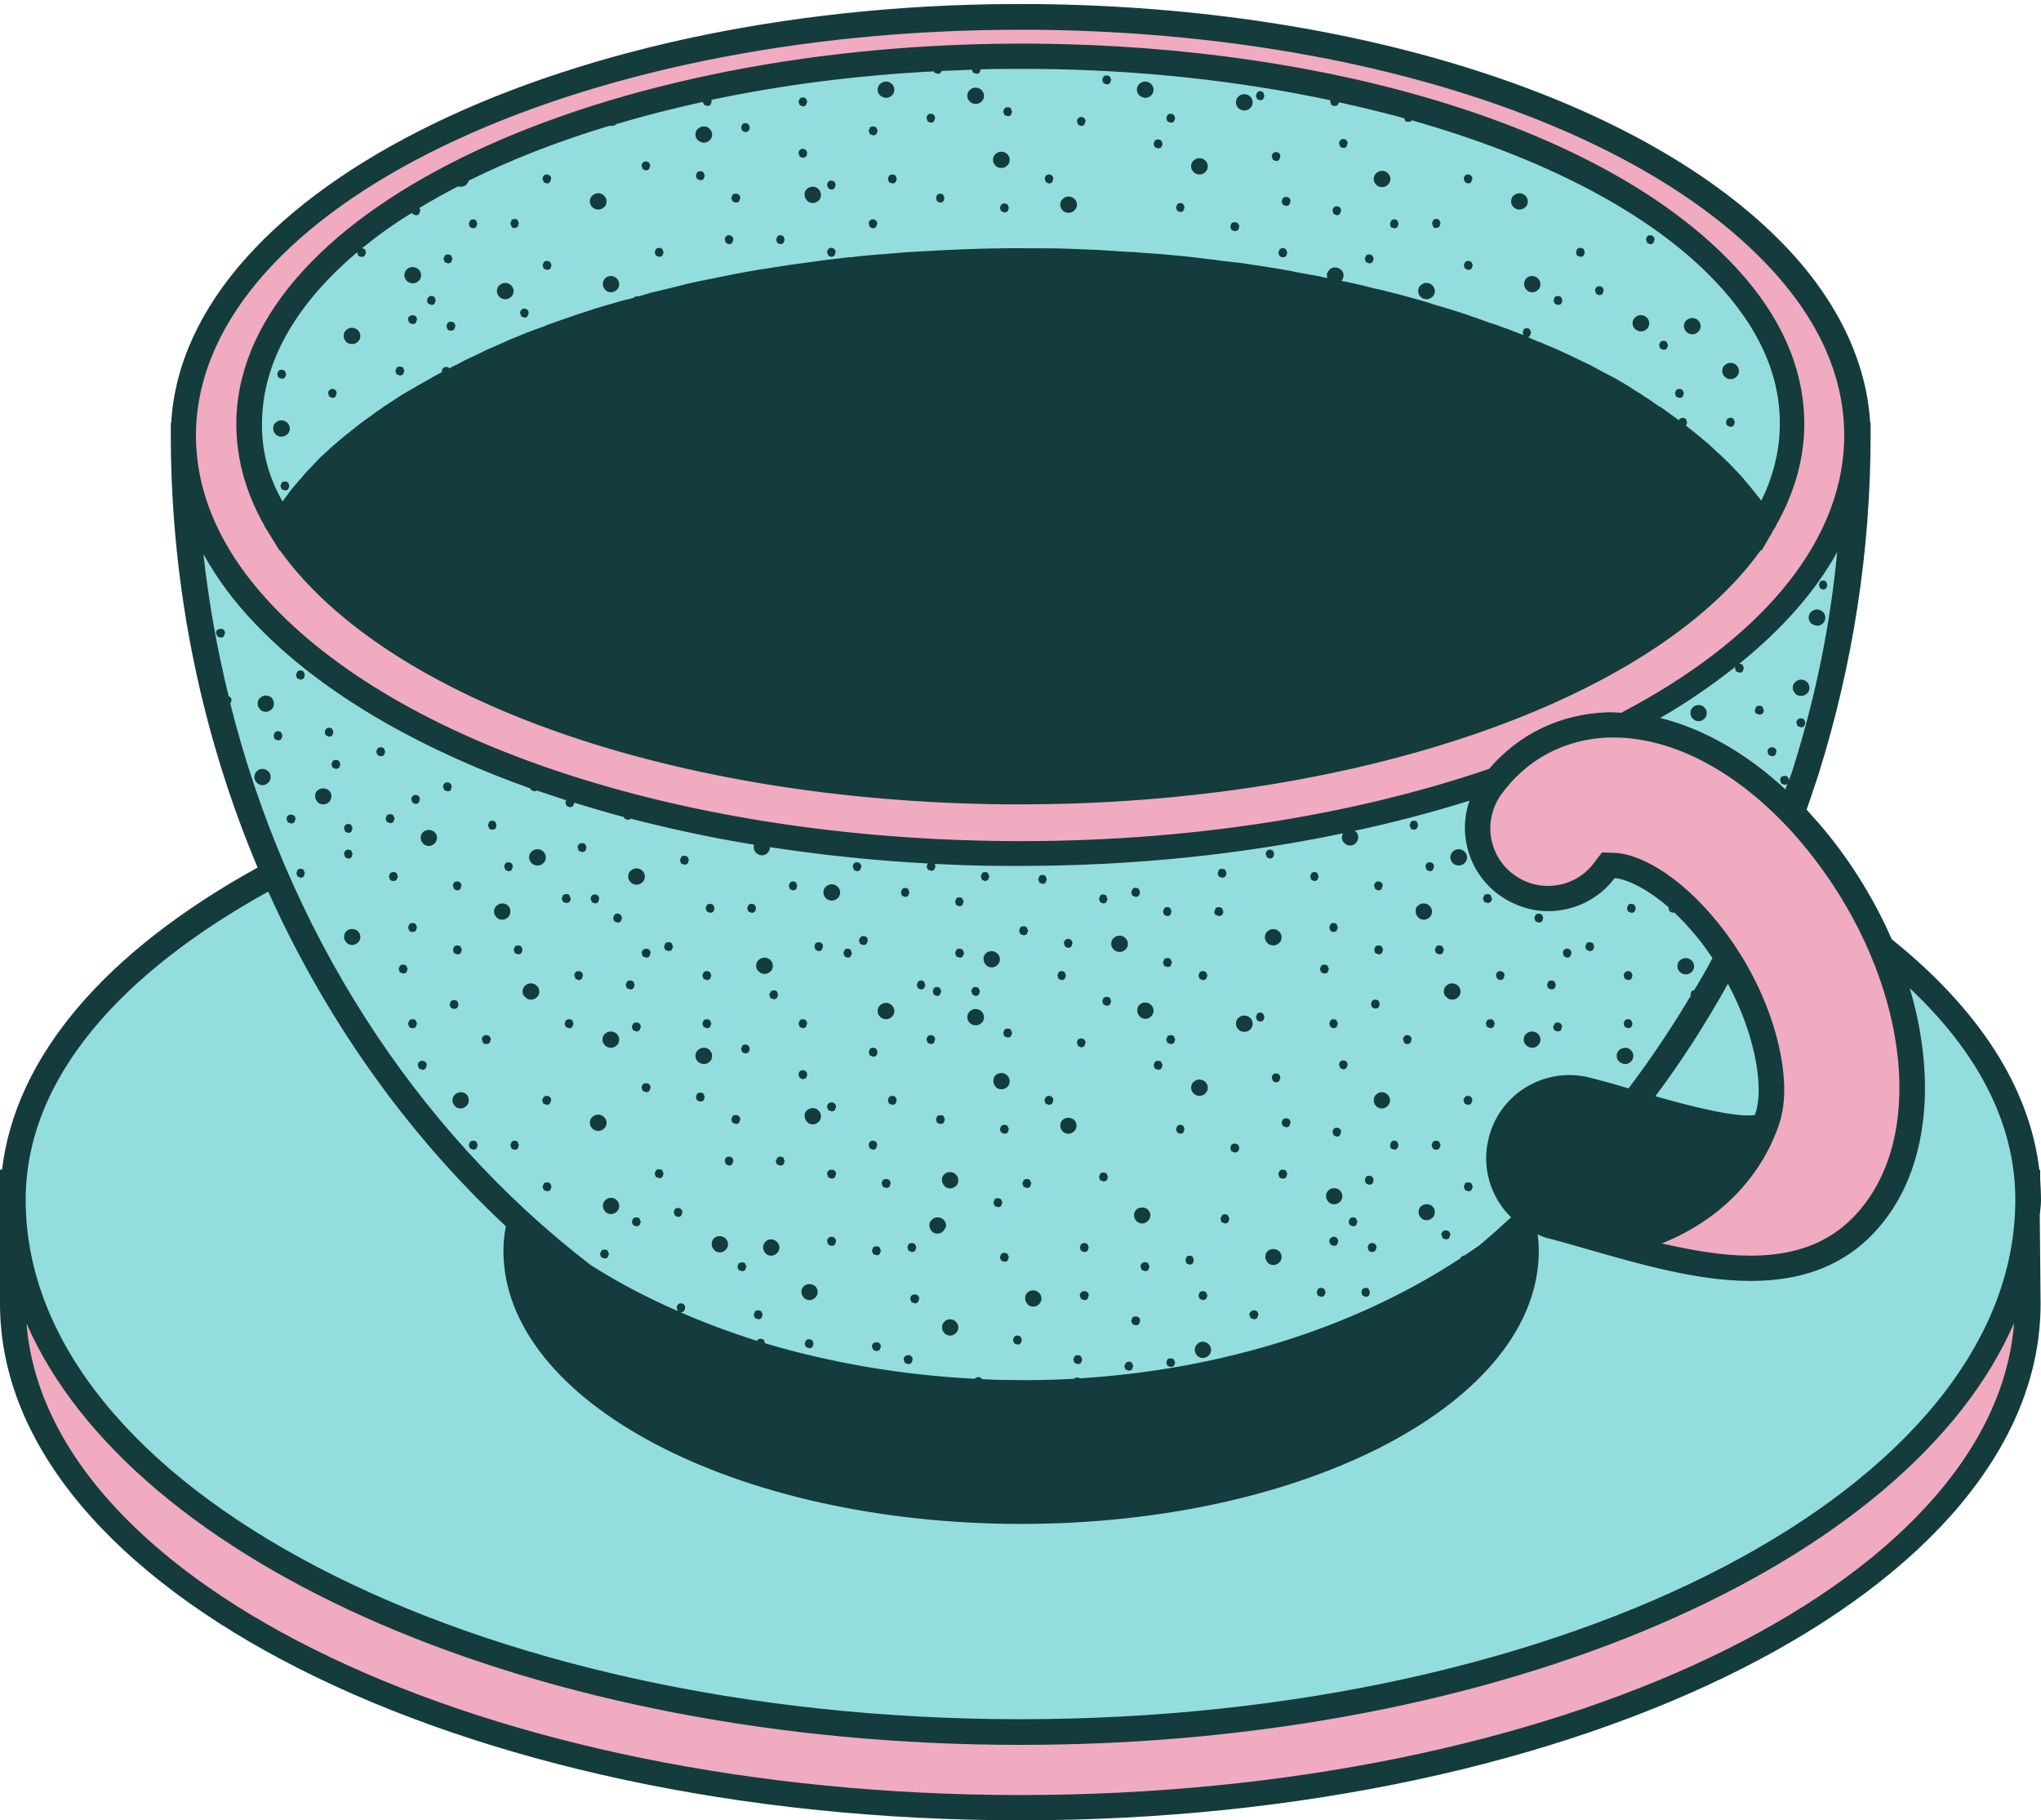
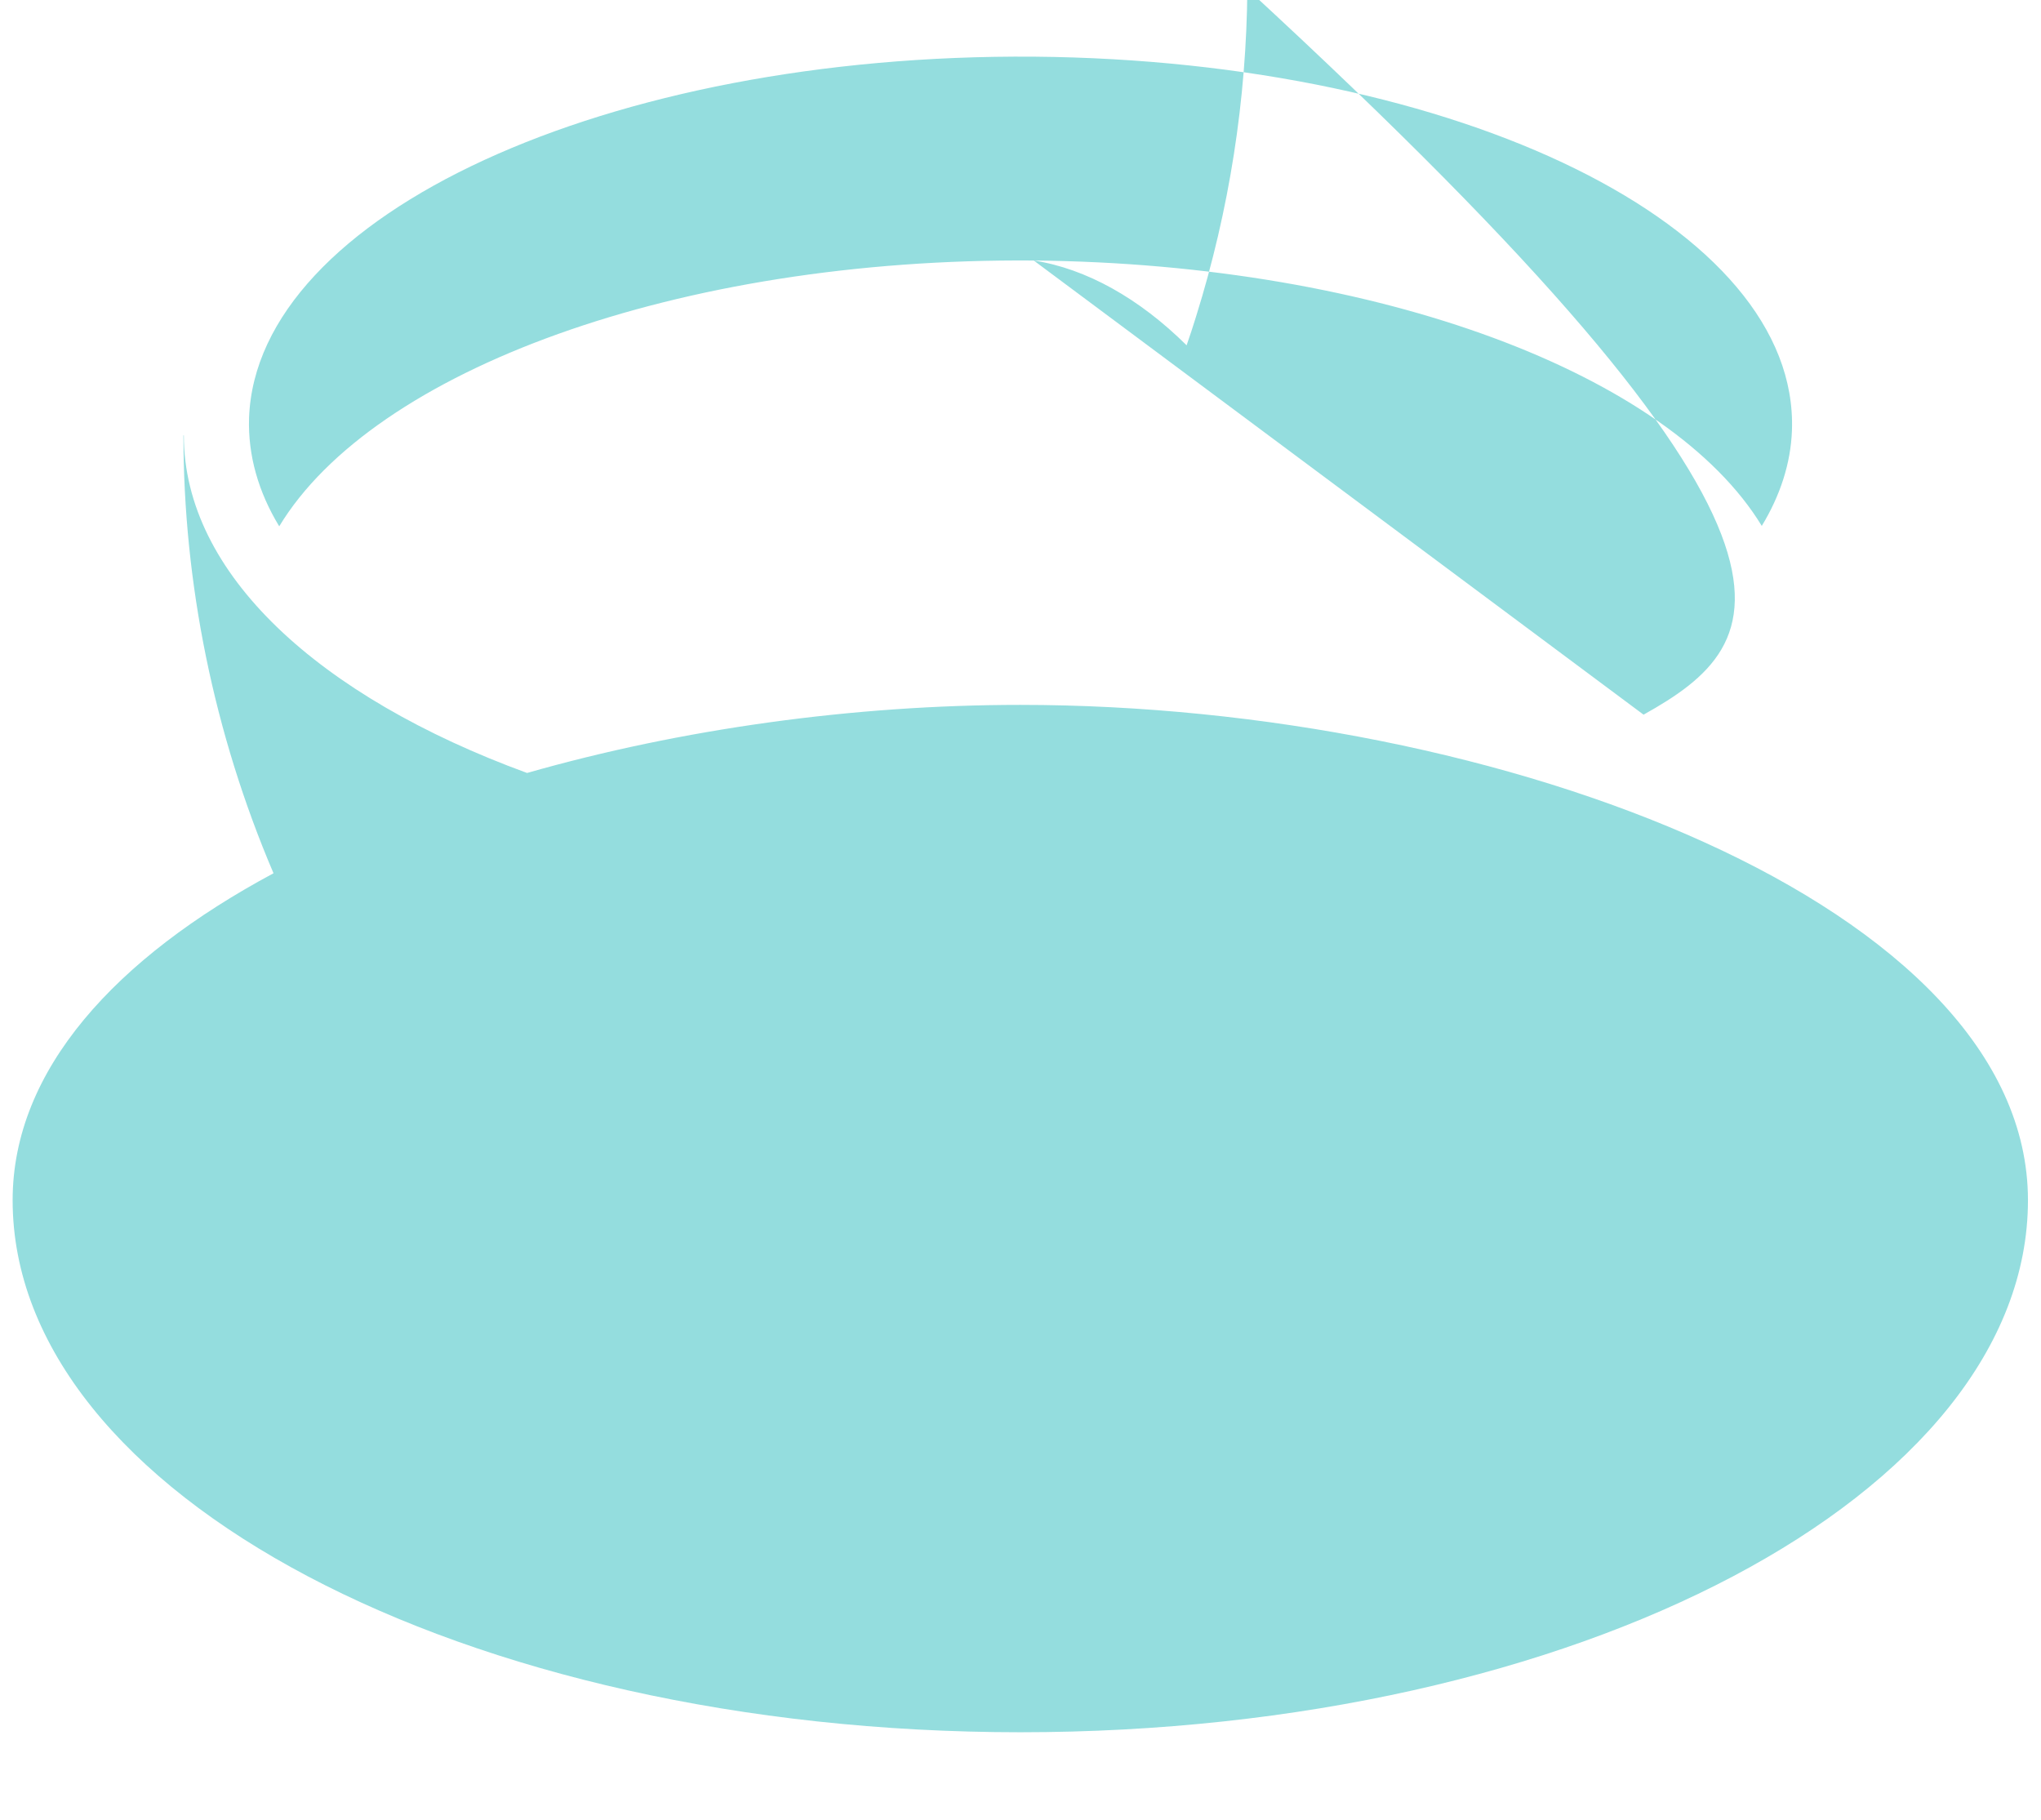
<svg xmlns="http://www.w3.org/2000/svg" height="446.5" preserveAspectRatio="xMidYMid meet" version="1.0" viewBox="0.0 -1.0 500.7 446.5" width="500.7" zoomAndPan="magnify">
  <g id="change1_1">
-     <path d="M497.5,293.4c0,72.1-110.7,130.5-247.2,130.5S3.1,365.4,3.1,293.4c0-32,25.4-59.5,64-80.2 C52.4,178.8,45,141.8,45,105.8h0.1c0,33.9,33.1,64.1,84.2,82.8c37.8-10.8,80.1-16.7,121-16.7C368.3,171.9,497.5,221.3,497.5,293.4z M253.6,62.9C338.7,63.7,409.7,91,432.2,128c4.5-7.4,7.1-15.3,7.4-23.4c1.8-49.8-81.4-90.8-185.9-91.7 C149.1,12.1,62.9,51.7,61.1,101.5c-0.3,9.2,2.3,18.2,7.4,26.6C91.6,89.9,166.2,62.2,253.6,62.9z M403.2,174.3 c12.9,2,25.9,9.3,37.5,20.8c0.8-2.3,1.6-4.7,2.3-7c8.2-26.2,12.4-53.3,12.6-80.4C454.7,133.3,434.9,156.6,403.2,174.3z" fill="#94ddde" />
+     <path d="M497.5,293.4c0,72.1-110.7,130.5-247.2,130.5S3.1,365.4,3.1,293.4c0-32,25.4-59.5,64-80.2 C52.4,178.8,45,141.8,45,105.8h0.1c0,33.9,33.1,64.1,84.2,82.8c37.8-10.8,80.1-16.7,121-16.7C368.3,171.9,497.5,221.3,497.5,293.4z M253.6,62.9C338.7,63.7,409.7,91,432.2,128c4.5-7.4,7.1-15.3,7.4-23.4c1.8-49.8-81.4-90.8-185.9-91.7 C149.1,12.1,62.9,51.7,61.1,101.5c-0.3,9.2,2.3,18.2,7.4,26.6C91.6,89.9,166.2,62.2,253.6,62.9z c12.9,2,25.9,9.3,37.5,20.8c0.8-2.3,1.6-4.7,2.3-7c8.2-26.2,12.4-53.3,12.6-80.4C454.7,133.3,434.9,156.6,403.2,174.3z" fill="#94ddde" />
  </g>
  <g id="change2_1">
-     <path d="M3.3,289.1c-0.1,1-0.1,1.9-0.1,2.9v-2.9H3.3z M497.3,297c-3.7,70.4-112.9,126.9-247,126.9 c-135.9,0-246.3-58-247.2-129.7v24.7h0c0,68.2,110.7,123.5,247.2,123.5c136.5,0,247.2-55.3,247.2-123.5L497.3,297z M434,272.1 c-1.2,4.7-8.1,25.7-37.8,32.2c10.8,3,22.4,5.9,33.2,5.9c13.9,0,24.2-4.9,31.4-15c15.3-21.6,9-60.1-14.8-89.5 c-14.8-18.3-33.1-28.8-50.2-28.8c-0.4,0-0.8,0-1.2,0c-11.8,0.4-22.1,5.8-28.9,15.4c-5.5,7.7-3.7,18.5,4.1,24c2.9,2.1,6.4,3.2,10,3.2 c5.4,0,10.6-2.6,13.8-6.9l1-1.3l1.6,0c3.8,0.1,13,3.6,22.9,16c13.3,16.5,16.8,35.3,15.1,43.9L434,272.1z M45.1,104 c2-56.7,95.5-101.8,208.8-100.8c113.4,1,203.6,47.7,201.7,104.4c-0.9,25.7-20.6,49-52.4,66.7c-2.5-0.4-4.9-0.6-7.4-0.6 c-0.4,0-0.9,0-1.3,0c-12.8,0.4-24,6.3-31.3,16.7c-0.3,0.5-0.6,1-0.9,1.5c-33.2,10.8-72.9,16.9-115.4,16.5 C133.4,207.4,43.1,160.7,45.1,104z M61.1,101.5c-0.3,9.2,2.3,18.2,7.4,26.6c22.4,37,93.4,64.4,178.5,65.1 c87.5,0.7,162.1-26.9,185.1-65.1c4.5-7.4,7.1-15.3,7.4-23.4c1.8-49.8-81.4-90.8-185.9-91.7C149.1,12.1,62.9,51.7,61.1,101.5z" fill="#f0abc1" />
-   </g>
+     </g>
  <g id="change3_1">
-     <path d="M68.6,133.9c26.3,36.8,96.8,61.7,178.4,62.4c1.1,0,2.2,0,3.3,0c82,0,155.2-25.3,181.7-62.4 l0.1,0.2l2.6-4.4c0,0,0,0,0-0.1l1-1.6l0-0.1c4.3-7.6,6.6-15.4,6.9-23.2c0.5-14.4-5.4-28.3-17.8-41.2 c-31.1-32.6-96.7-53.2-171.3-53.8C147.6,9,59.9,50,58,101.4c-0.3,9.1,2,18,6.9,26.6l0,0.1l1,1.6l2.7,4.4L68.6,133.9z M64.3,101.6 c0.5-14.8,9-28.6,23.3-40.7l0,0l0.3,0.8c0.2,0.2,0.5,0.3,0.8,0.3c0.3,0,0.6-0.1,0.8-0.3l0.3-0.8l-0.3-0.8C89.3,60,89,60,88.8,59.9 c3.7-3,7.8-6,12.3-8.7l0.1,0.3l0.8,0.3c0.3,0,0.6-0.1,0.8-0.3l0.3-0.8c0-0.3-0.1-0.5-0.2-0.7c3-1.8,6.2-3.6,9.5-5.3 c0.2,0.1,0.4,0.1,0.7,0.1c0.5,0,1.1-0.2,1.4-0.6c0.2-0.3,0.4-0.5,0.5-0.9c10.3-5.1,22-9.7,34.7-13.5c0.1,0,0.2,0.1,0.3,0.1 c0.5,0,1-0.2,1.3-0.5c6.8-2,13.8-3.8,21.1-5.4l0.3,0.7l0.8,0.3c0.3,0,0.6-0.1,0.8-0.3l0.3-0.8l-0.1-0.4c17-3.6,35.4-6,54.6-7 l0.1,0.3l0.8,0.3c0.3,0,0.6-0.1,0.8-0.3l0.2-0.4c2.4-0.1,4.9-0.2,7.4-0.3l0.3,0.7l0.8,0.3c0.3,0,0.6-0.1,0.8-0.3l0.3-0.8l0,0 c3.3-0.1,6.5-0.1,9.8-0.1c1.1,0,2.2,0,3.4,0c25.5,0.2,50.1,2.9,72.6,7.7l-0.1,0.3l0.3,0.8c0.2,0.2,0.5,0.3,0.8,0.3 c0.3,0,0.6-0.1,0.8-0.3l0.3-0.6c5.5,1.2,10.8,2.5,16,3.9l0.2,0.6c0.2,0.2,0.5,0.3,0.8,0.3c0.3,0,0.6-0.1,0.8-0.3l0-0.1 c32.1,9.1,58.4,22.6,74.3,39.3c11.1,11.6,16.5,23.9,16,36.6c-0.2,5.8-1.7,11.7-4.5,17.4c-0.4-0.5-0.8-1-1.2-1.5 c-0.4-0.5-0.8-1-1.2-1.5c-0.5-0.6-1.1-1.3-1.6-1.9c-0.4-0.5-0.8-1-1.3-1.5c-0.6-0.6-1.2-1.3-1.8-1.9c-0.5-0.5-0.9-1-1.4-1.4 c-0.6-0.6-1.3-1.3-2-1.9c-0.5-0.4-0.9-0.9-1.4-1.3c-0.7-0.7-1.5-1.4-2.3-2c-0.4-0.4-0.9-0.8-1.3-1.1c-1-0.8-2-1.6-3-2.4c0,0,0,0,0,0 l0.3-0.8l-0.3-0.8c-0.4-0.4-1.2-0.4-1.6,0l-0.1,0.3c-1.1-0.8-2.2-1.6-3.3-2.4c-0.5-0.4-1.1-0.8-1.7-1.1c-0.9-0.6-1.7-1.2-2.6-1.8 c-0.7-0.4-1.3-0.8-2-1.3c-0.8-0.5-1.7-1-2.5-1.6c-0.7-0.4-1.5-0.9-2.2-1.3c-0.8-0.5-1.7-1-2.5-1.4c-0.8-0.4-1.6-0.8-2.3-1.2 c-0.9-0.5-1.7-0.9-2.6-1.4c-0.8-0.4-1.7-0.8-2.5-1.2c-0.9-0.4-1.8-0.9-2.7-1.3c-0.9-0.4-1.7-0.8-2.6-1.2c-0.9-0.4-1.8-0.8-2.8-1.2 c-0.9-0.4-1.8-0.8-2.7-1.1c-0.7-0.3-1.4-0.6-2.1-0.9c0.2,0,0.4-0.1,0.5-0.3l0.3-0.8l-0.3-0.8c-0.4-0.4-1.1-0.4-1.5,0l-0.3,0.8 l0.3,0.6c-0.8-0.3-1.6-0.6-2.4-0.9c-1-0.4-2-0.8-3-1.1c-0.9-0.4-1.9-0.7-2.9-1c-1-0.4-2-0.7-3-1.1c-1-0.3-2-0.7-2.9-1 c-1-0.3-2.1-0.7-3.1-1c-1-0.3-2-0.6-3-0.9c-1.1-0.3-2.1-0.6-3.2-1c-1-0.3-2.1-0.6-3.1-0.9c-1.1-0.3-2.2-0.6-3.3-0.9 c-1-0.3-2.1-0.5-3.1-0.8c-1.1-0.3-2.3-0.6-3.4-0.8c-1.1-0.3-2.1-0.5-3.2-0.8c-1.2-0.3-2.3-0.5-3.5-0.8c-0.5-0.1-1.1-0.2-1.6-0.3 c0.3-0.4,0.5-0.8,0.5-1.3c0-0.6-0.2-1.1-0.6-1.4c-0.8-0.8-2.2-0.8-2.9,0c-0.4,0.4-0.6,0.9-0.6,1.4c0,0.2,0.1,0.4,0.1,0.6 c-0.6-0.1-1.2-0.2-1.8-0.4c-1.1-0.2-2.2-0.4-3.3-0.6c-1.2-0.2-2.4-0.4-3.7-0.7c-1.1-0.2-2.2-0.4-3.3-0.6c-1.3-0.2-2.5-0.4-3.8-0.6 c-1.1-0.2-2.2-0.3-3.3-0.5c-1.3-0.2-2.6-0.4-3.9-0.5c-1.1-0.1-2.2-0.3-3.3-0.4c-1.3-0.2-2.7-0.3-4-0.5c-1.1-0.1-2.2-0.3-3.3-0.4 c-1.4-0.1-2.8-0.3-4.1-0.4c-1.1-0.1-2.2-0.2-3.3-0.3c-1.4-0.1-2.9-0.2-4.3-0.3c-1.1-0.1-2.1-0.2-3.2-0.2c-1.5-0.1-3.1-0.2-4.6-0.3 c-1-0.1-2-0.1-3-0.2c-1.7-0.1-3.4-0.1-5.1-0.2c-0.9,0-1.7-0.1-2.6-0.1c-2.6-0.1-5.2-0.1-7.8-0.1c-7.8-0.1-15.5,0.1-23.1,0.5 c0,0,0,0,0,0c-2.5,0.1-4.9,0.3-7.4,0.4c-0.1,0-0.1,0-0.2,0c-2.4,0.2-4.8,0.4-7.2,0.6c-0.1,0-0.2,0-0.3,0c-2.4,0.2-4.7,0.4-7,0.7 c-0.1,0-0.3,0-0.4,0c-2.3,0.3-4.5,0.5-6.8,0.8c-0.2,0-0.4,0-0.6,0.1c-2.2,0.3-4.4,0.6-6.6,0.9c-0.2,0-0.5,0.1-0.7,0.1 c-2.1,0.3-4.3,0.7-6.4,1c-0.3,0-0.5,0.1-0.8,0.1c-2.1,0.4-4.1,0.7-6.1,1.1c-0.3,0.1-0.7,0.1-1,0.2c-2,0.4-3.9,0.8-5.9,1.2 c-0.4,0.1-0.7,0.2-1.1,0.2c-1.9,0.4-3.8,0.8-5.6,1.3c-0.4,0.1-0.8,0.2-1.2,0.3c-1.8,0.4-3.6,0.9-5.4,1.3c-0.5,0.1-0.9,0.2-1.4,0.4 c-0.7,0.2-1.4,0.4-2.1,0.6c-0.4-0.1-0.8,0-1,0.2l0,0.1c-0.7,0.2-1.3,0.4-2,0.5c-0.5,0.1-1,0.3-1.5,0.4c-1.6,0.5-3.2,0.9-4.8,1.4 c-0.5,0.2-1.1,0.3-1.6,0.5c-1.5,0.5-3.1,1-4.6,1.5c-0.6,0.2-1.1,0.4-1.7,0.6c-1.5,0.5-2.9,1-4.3,1.5c-0.6,0.2-1.2,0.4-1.8,0.7 c-1.4,0.5-2.7,1-4.1,1.5c-0.6,0.3-1.3,0.5-1.9,0.8c-1.3,0.5-2.5,1-3.8,1.6c-0.7,0.3-1.3,0.6-2,0.9c-1.2,0.5-2.4,1-3.5,1.6 c-0.7,0.3-1.4,0.7-2.1,1c-1.1,0.5-2.2,1-3.2,1.6c-0.7,0.4-1.5,0.7-2.2,1.1c-0.1,0.1-0.2,0.1-0.3,0.2l0-0.1c-0.4-0.4-1.1-0.4-1.5,0 c-0.2,0.2-0.3,0.5-0.3,0.8c0,0.1,0,0.2,0,0.2c-0.3,0.1-0.5,0.3-0.8,0.4c-0.8,0.4-1.5,0.8-2.3,1.3c-0.9,0.5-1.8,1-2.7,1.5 c-0.8,0.5-1.6,1-2.4,1.4c-0.8,0.5-1.6,0.9-2.3,1.4c-0.9,0.6-1.7,1.1-2.6,1.7c-0.6,0.4-1.3,0.8-1.9,1.3c-1.1,0.7-2.1,1.5-3.1,2.2 c-0.4,0.3-0.8,0.5-1.1,0.8c-1.4,1-2.7,2.1-4.1,3.2c-0.2,0.1-0.3,0.3-0.5,0.4c-1.1,0.9-2.3,1.9-3.3,2.8c-0.4,0.3-0.7,0.7-1.1,1 c-0.8,0.8-1.7,1.5-2.4,2.3c-0.4,0.4-0.8,0.8-1.2,1.3c-0.7,0.7-1.4,1.4-2,2.1c-0.4,0.5-0.8,1-1.2,1.4c-0.6,0.7-1.2,1.4-1.7,2 c-0.4,0.5-0.8,1-1.2,1.6c-0.4,0.5-0.8,1.1-1.2,1.6C65.5,115.3,64,108.5,64.3,101.6z M500.7,293.4c0-1.7-0.1-3.5-0.2-5.2l0-2.2h-0.2 c-2.4-20.3-14.9-39.5-36.2-56.6c-3.9-8.9-9.1-17.6-15.6-25.7c-1.7-2.1-3.5-4.1-5.3-6.1c0,0,0,0,0,0c1-2.8,1.9-5.7,2.9-8.6 c8.5-27.1,12.8-55.1,12.8-83.2v-3.1h-0.1c-0.9-15-8-29.9-20.8-43.3C403.5,23.4,333,0.7,253.9,0C139.8-1,45.3,45,42,102.7h-0.1v3.1 c0,0.4,0,0.7,0,1.1c0,0,0,0.1,0,0.1c0.2,36.6,7.6,72.3,21.3,104.8c-37.5,20.7-59.4,46.4-62.7,74.1H0l0,6.8c0,0.2,0,0.4,0,0.6 c0,0.2,0,0.4,0,0.6l0,24.9c0,69.8,112.3,126.7,250.3,126.7s250.3-56.8,250.3-126.7l-0.2-21.8C500.5,295.8,500.7,294.6,500.7,293.4z M443.5,207.6c22.9,28.4,29.2,65.2,14.7,85.7c-6.6,9.3-15.8,13.7-28.8,13.7c-6.9,0-14.3-1.3-21.7-3c22.3-9,28.1-26.6,29.3-31.1 c0-0.2,0.1-0.4,0.1-0.5l0-0.1c2.4-10.4-2.2-30.3-15.6-46.9c-10-12.4-19.9-17-25.3-17.2l-3.2-0.1l-2,2.6c-2.7,3.6-6.8,5.6-11.3,5.6 c-2.9,0-5.7-0.9-8.1-2.6c-6.4-4.5-7.9-13.3-3.4-19.7c6.2-8.7,15.6-13.7,26.4-14.1c0.4,0,0.8,0,1.2,0 C411.9,179.9,429.3,190,443.5,207.6z M423.9,240.3c6.7,12.5,8.5,24.6,7.1,30.5c0,0.2-0.1,0.3-0.1,0.5c-0.1,0.4-0.3,0.8-0.4,1.2 c-4.5,0.7-15.6-2.1-24.4-4.6C412.6,259.2,418.5,250,423.9,240.3z M410.2,222.4c-0.2-0.2-0.4-0.3-0.5-0.5 C409.9,222.1,410.1,222.2,410.2,222.4z M440,187.1c-0.3,1.1-0.7,2.1-1.1,3.2l-0.3-0.7c-0.4-0.4-1.2-0.4-1.6,0 c-0.2,0.2-0.3,0.5-0.3,0.8l0.3,0.8l0.8,0.3c0.3,0,0.5-0.1,0.7-0.3c-0.2,0.5-0.3,0.9-0.5,1.4c0,0,0,0,0,0 c-9.6-8.9-20.2-14.9-30.7-17.5c6.8-3.9,12.9-8.2,18.5-12.6l-0.2,0.4l0.3,0.8l0.8,0.3c0.3,0,0.6-0.1,0.8-0.3l0.3-0.8l-0.3-0.8 c-0.2-0.2-0.5-0.3-0.8-0.3c10.4-8.4,18.6-17.6,24-27.4C449,152.3,445.4,169.9,440,187.1z M250.2,6.3c1.2,0,2.4,0,3.6,0 C331.3,7,400.1,29,433.3,63.7c13.2,13.8,19.6,28.5,19.1,43.8c-0.9,25.6-21.5,48.9-54.6,66.3c-0.7,0-1.4-0.1-2.1-0.1 c-0.4,0-0.9,0-1.3,0c-11.6,0.4-21.8,5.3-29.1,13.9c-33.7,11.5-74.6,18.1-118.6,17.7c-77.4-0.7-146.2-22.7-179.5-57.4 c-13.2-13.8-19.6-28.5-19.1-43.8C50.1,49.8,140.4,6.3,250.2,6.3z M56.5,171.6C56.5,171.6,56.5,171.6,56.5,171.6l0.3-0.8 c0-0.3-0.1-0.6-0.3-0.8c-0.1-0.1-0.3-0.1-0.4-0.2c-2.8-11.4-4.9-23.1-6.2-34.9c3.3,6,7.6,11.8,12.9,17.3 c15.7,16.4,39.1,30.1,67.3,40.2l0.2,0.4l0.8,0.3c0.2,0,0.4-0.1,0.6-0.2c2.4,0.8,4.8,1.6,7.2,2.4l-0.2,0.6l0.3,0.8l0.8,0.3 c0.3,0,0.6-0.1,0.8-0.3l0.3-0.8c3.9,1.2,8,2.4,12.1,3.5l0.2,0.4l0.8,0.3c0.3,0,0.5-0.1,0.7-0.3c9.7,2.5,19.8,4.7,30.3,6.4 c-0.1,0.2-0.1,0.4-0.1,0.6c0,0.5,0.2,1.1,0.6,1.4c0.4,0.4,0.9,0.6,1.4,0.6c0.6,0,1.1-0.2,1.4-0.6c0.4-0.4,0.6-0.9,0.6-1.4 c12.5,1.9,25.5,3.3,38.7,4l-0.3,0.7l0.3,0.8l0.8,0.3c0.3,0,0.6-0.1,0.8-0.3l0.3-0.8l-0.2-0.6c5.8,0.3,11.6,0.5,17.5,0.5 c1.2,0,2.4,0,3.6,0c28,0,54.6-2.9,79.1-8c-0.2,0.3-0.3,0.6-0.3,1c0,0.5,0.2,1.1,0.6,1.4c0.4,0.4,0.9,0.6,1.4,0.6 c0.5,0,1.1-0.2,1.4-0.6c0.4-0.4,0.6-0.9,0.6-1.4c0-0.5-0.2-1.1-0.6-1.4c-0.1-0.1-0.2-0.1-0.3-0.2c9.8-2.1,19.2-4.6,28.2-7.4 c0,0,0,0,0,0c-2.9,8.3-0.1,17.9,7.5,23.3c3.6,2.5,7.7,3.8,11.8,3.8c6.2,0,12.3-2.8,16.3-8.1c2.1,0.1,7.1,1.8,13.3,7.2l-0.1,0.2 l0.3,0.8l0.8,0.3c0.1,0,0.2,0,0.3-0.1c1.9,1.8,3.9,3.9,5.9,6.4c1.3,1.6,2.4,3.2,3.5,4.8c-1.4,2.7-2.9,5.3-4.5,7.9 c-0.2,0-0.4,0.1-0.6,0.2l-0.3,0.8l0.1,0.3c-4.7,7.9-9.8,15.5-15.3,22.8c0.4,0.1,0.8,0.2,1.2,0.3c-3.4-1-6.9-2-10.4-2.9 c-10.9-2.9-22.1,3.5-25,14.4c-2,7.3,0.3,14.8,5.4,19.8c-2.6,2.4-5.2,4.7-7.7,6.8c-1.2,0.9-2.5,1.7-3.8,2.6c-0.3,0-0.5,0.1-0.7,0.3 c-0.1,0.1-0.2,0.2-0.3,0.4c-25.9,17-58.4,27.2-93.3,29.4c-0.4-0.3-1-0.3-1.4,0.1c0,0,0,0,0,0c-5.3,0.3-10.6,0.4-16,0.3 c-2.2,0-4.4-0.1-6.6-0.2c0-0.1-0.1-0.1-0.1-0.2c-0.4-0.4-1.2-0.4-1.6,0c0,0,0,0.1-0.1,0.1c-17.8-0.9-35.2-3.9-51.4-8.7l0,0l-0.3-0.8 c-0.4-0.4-1.2-0.4-1.6,0l-0.1,0.2c-6.6-2.1-13.1-4.5-19.2-7.2l0.5,0.2c0.3,0,0.6-0.1,0.8-0.3l0.3-0.8c0-0.3-0.1-0.6-0.3-0.8 c-0.4-0.4-1.2-0.4-1.5,0c-0.2,0.2-0.3,0.5-0.3,0.8l0.3,0.8c-7.6-3.3-14.8-7.1-21.4-11.3C101.2,275.7,70.3,226.6,56.5,171.6z M405.8,267.8c-0.8-0.2-1.6-0.5-2.4-0.7C404.2,267.4,405,267.6,405.8,267.8z M373.2,299.7C373.2,299.7,373.2,299.7,373.2,299.7 C373.2,299.7,373.1,299.7,373.2,299.7C373.1,299.7,373.2,299.7,373.2,299.7z M250.3,439.3C119,439.3,11.6,387.8,6.5,323.6 C32.3,382.8,131.8,427,250.3,427c118.6,0,218.1-44.3,243.8-103.5C489.1,387.8,381.7,439.3,250.3,439.3z M250.3,420.7 c-134.6,0-244-57.1-244-127.4c0-29.8,23.5-55.7,59.5-75.6c14,31.1,33.7,59.1,58.3,82.1c-0.4,2-0.6,4-0.6,6c0,37,56.9,67,127,67 s127-30,127-67c0-1.3-0.1-2.7-0.3-4c0.9,0.4,1.8,0.8,2.8,1c0.1,0,0.3,0.1,0.4,0.1c3.1,0.8,6.2,1.7,9.3,2.6 c12.6,3.6,26.7,7.7,39.8,7.7c13,0,25.2-4,33.9-16.3c9.9-14,11.3-34.6,5.1-55.5c0,0,0,0,0,0c16.3,15.3,25.9,32.8,25.9,51.9 C494.4,363.6,384.9,420.7,250.3,420.7z M411.2,96.3l-0.3-0.8l0.3-0.8c0.4-0.4,1.1-0.4,1.6,0l0.3,0.8l-0.3,0.8 c-0.2,0.2-0.5,0.3-0.8,0.3L411.2,96.3z M446.5,143.3l-0.3-0.8l0.3-0.8c0.4-0.4,1.1-0.4,1.5,0l0.3,0.8l-0.3,0.8 c-0.2,0.2-0.5,0.3-0.8,0.3L446.5,143.3z M391.6,71.1l-0.3-0.8c0-0.3,0.1-0.6,0.3-0.8c0.3-0.4,1.1-0.4,1.5,0c0.2,0.2,0.3,0.5,0.3,0.8 l-0.3,0.8c-0.2,0.2-0.5,0.3-0.8,0.3L391.6,71.1z M404.1,58.6l-0.3-0.8c0-0.3,0.1-0.6,0.3-0.8c0.3-0.4,1.1-0.4,1.5,0 c0.2,0.2,0.3,0.5,0.3,0.8l-0.3,0.8c-0.2,0.2-0.5,0.3-0.8,0.3L404.1,58.6z M407.3,84.5l-0.3-0.8l0.3-0.8c0.4-0.4,1.2-0.4,1.6,0 l0.3,0.8l-0.3,0.8c-0.2,0.2-0.5,0.3-0.8,0.3L407.3,84.5z M425.3,101.8l0.3,0.8l-0.3,0.8c-0.2,0.2-0.5,0.3-0.8,0.3l-0.8-0.3l-0.3-0.8 l0.3-0.8C424.1,101.4,424.9,101.3,425.3,101.8z M413.7,80.4c-0.4-0.4-0.6-0.9-0.6-1.4c0-0.5,0.2-1.1,0.6-1.4c0.8-0.8,2.1-0.8,2.9,0 c0.4,0.4,0.6,0.9,0.6,1.4c0,0.5-0.2,1-0.6,1.4c-0.4,0.4-0.9,0.6-1.4,0.6C414.6,81,414.1,80.8,413.7,80.4z M444.3,151.9 c-0.4-0.4-0.6-0.9-0.6-1.4s0.2-1.1,0.6-1.4c0.8-0.8,2.1-0.8,2.9,0c0.4,0.4,0.6,0.9,0.6,1.4s-0.2,1-0.6,1.4c-0.4,0.4-0.9,0.6-1.4,0.6 C445.2,152.4,444.7,152.2,444.3,151.9z M401.1,79.7c-0.4-0.4-0.6-0.9-0.6-1.4c0-0.5,0.2-1.1,0.6-1.4c0.7-0.8,2.1-0.8,2.9,0 c0.4,0.4,0.6,0.9,0.6,1.4c0,0.5-0.2,1-0.6,1.4c-0.4,0.4-0.9,0.6-1.4,0.6C402,80.3,401.5,80,401.1,79.7z M423.1,91.4 c-0.4-0.4-0.6-0.9-0.6-1.4c0-0.6,0.2-1.1,0.6-1.4c0.8-0.8,2.1-0.8,2.9,0c0.4,0.4,0.6,0.9,0.6,1.4c0,0.5-0.2,1-0.6,1.4 c-0.4,0.4-0.9,0.6-1.4,0.6C424,92,423.5,91.8,423.1,91.4z M398.6,239.1l-0.3-0.8l0.3-0.8c0.4-0.4,1.2-0.4,1.6,0l0.3,0.8l-0.3,0.8 c-0.2,0.2-0.5,0.3-0.8,0.3L398.6,239.1z M442.6,175.5l0.3,0.8l-0.3,0.8c-0.2,0.2-0.5,0.3-0.8,0.3l-0.8-0.3l-0.3-0.8 c0-0.3,0.1-0.6,0.3-0.8C441.4,175.1,442.2,175.1,442.6,175.5z M435.5,182.6c0.2,0.2,0.3,0.5,0.3,0.8l-0.3,0.8 c-0.2,0.2-0.5,0.3-0.8,0.3l-0.8-0.3l-0.3-0.8c0-0.3,0.1-0.6,0.3-0.8C434.3,182.2,435.1,182.2,435.5,182.6z M399.4,222.6l-0.3-0.8 l0.3-0.8c0.4-0.4,1.1-0.4,1.6,0l0.3,0.8l-0.3,0.8c-0.2,0.2-0.5,0.3-0.8,0.3L399.4,222.6z M398.6,250.9l-0.3-0.8l0.3-0.8 c0.4-0.4,1.1-0.4,1.6,0l0.3,0.8l-0.3,0.8c-0.2,0.2-0.5,0.3-0.8,0.3L398.6,250.9z M432.4,172.4l0.3,0.8c0,0.3-0.1,0.6-0.3,0.8 c-0.2,0.2-0.5,0.3-0.8,0.3l-0.8-0.3c-0.2-0.2-0.3-0.4-0.3-0.8l0.3-0.8C431.2,172,431.9,172,432.4,172.4z M418.1,172.5 c0.4,0.4,0.6,0.9,0.6,1.4c0,0.5-0.2,1.1-0.6,1.4c-0.4,0.4-0.9,0.6-1.4,0.6s-1-0.2-1.4-0.6c-0.4-0.4-0.6-0.9-0.6-1.4 c0-0.6,0.2-1.1,0.6-1.4C416,171.8,417.4,171.7,418.1,172.5z M440.4,169.1c-0.4-0.4-0.6-0.9-0.6-1.4c0-0.5,0.2-1.1,0.6-1.4 c0.8-0.8,2.1-0.8,2.9,0c0.4,0.4,0.6,0.9,0.6,1.4c0,0.5-0.2,1.1-0.6,1.4c-0.4,0.4-0.9,0.6-1.4,0.6 C441.3,169.7,440.7,169.5,440.4,169.1z M397.2,259.4c-0.4-0.4-0.6-0.9-0.6-1.4c0-0.5,0.2-1.1,0.6-1.4c0.8-0.8,2.2-0.8,2.9,0 c0.4,0.4,0.6,0.9,0.6,1.4c0,0.5-0.2,1.1-0.6,1.4c-0.4,0.4-0.9,0.6-1.4,0.6C398.1,260,397.6,259.7,397.2,259.4z M412.1,237.4 c-0.4-0.4-0.6-0.9-0.6-1.4c0-0.5,0.2-1.1,0.6-1.4c0.8-0.8,2.1-0.8,2.9,0c0.4,0.4,0.6,0.9,0.6,1.4c0,0.5-0.2,1.1-0.6,1.4 c-0.4,0.4-0.9,0.6-1.4,0.6C413,238,412.5,237.8,412.1,237.4z M308.4,23.3l-0.3-0.8l0.3-0.8c0.5-0.5,1.1-0.4,1.5,0l0.3,0.8l-0.3,0.8 c-0.2,0.2-0.5,0.3-0.8,0.3L308.4,23.3z M359.4,43.7l-0.3-0.8c0-0.3,0.1-0.6,0.3-0.8c0.3-0.4,1.1-0.4,1.5,0c0.2,0.2,0.3,0.4,0.3,0.8 l-0.3,0.8c-0.2,0.2-0.5,0.3-0.8,0.3L359.4,43.7z M341,53.9l0.3-0.8c0.4-0.4,1.1-0.4,1.5,0l0.3,0.8l-0.3,0.8 c-0.2,0.2-0.5,0.3-0.8,0.3l-0.8-0.3L341,53.9z M314.7,49.2l-0.3-0.8l0.3-0.8c0.4-0.4,1.2-0.4,1.6,0c0.2,0.2,0.3,0.4,0.3,0.8 l-0.3,0.8c-0.2,0.2-0.5,0.3-0.8,0.3L314.7,49.2z M315.5,60.2l0.3,0.8l-0.3,0.8c-0.2,0.2-0.5,0.3-0.8,0.3c-0.3,0-0.6-0.1-0.8-0.3 l-0.3-0.8l0.3-0.8C314.3,59.8,315,59.7,315.5,60.2z M381.4,73.5l-0.3-0.8l0.3-0.8c0.4-0.4,1.1-0.4,1.6,0l0.3,0.8l-0.3,0.8 c-0.2,0.2-0.5,0.3-0.8,0.3L381.4,73.5z M351.6,54.6l-0.3-0.8l0.3-0.8c0.4-0.4,1.1-0.4,1.5,0l0.3,0.8l-0.3,0.8 c-0.2,0.2-0.5,0.3-0.8,0.3C352,55,351.7,54.9,351.6,54.6z M247.2,49.2l0.3,0.8l-0.3,0.8c-0.2,0.2-0.5,0.3-0.8,0.3l-0.8-0.3l-0.3-0.8 l0.3-0.8C246.1,48.8,246.7,48.8,247.2,49.2z M256.6,43.7l-0.3-0.8c0-0.3,0.1-0.6,0.3-0.8c0.4-0.4,1.1-0.4,1.5,0 c0.2,0.2,0.3,0.5,0.3,0.8l-0.3,0.8c-0.2,0.2-0.5,0.3-0.8,0.3L256.6,43.7z M196.2,24.8l-0.3-0.8l0.3-0.8c0.4-0.4,1.1-0.4,1.5,0 c0.2,0.2,0.3,0.5,0.3,0.8l-0.3,0.8c-0.2,0.2-0.5,0.3-0.8,0.3L196.2,24.8z M182.1,31.1l-0.3-0.8l0.3-0.8c0.4-0.4,1.1-0.4,1.5,0 c0.2,0.2,0.3,0.5,0.3,0.8s-0.1,0.6-0.3,0.8c-0.2,0.2-0.5,0.3-0.8,0.3L182.1,31.1z M172.6,41.3l0.3,0.8l-0.3,0.8 c-0.2,0.2-0.5,0.3-0.8,0.3l-0.8-0.3l-0.3-0.8l0.3-0.8C171.4,40.9,172.2,40.9,172.6,41.3z M203.2,45.2l-0.3-0.8 c0-0.3,0.1-0.6,0.3-0.8c0.3-0.4,1.1-0.4,1.5,0c0.2,0.2,0.3,0.5,0.3,0.8l-0.3,0.8c-0.2,0.2-0.5,0.3-0.8,0.3L203.2,45.2z M246.4,27.2 l-0.3-0.8l0.3-0.8c0.4-0.4,1.2-0.4,1.6,0l0.3,0.8l-0.3,0.8c-0.2,0.2-0.5,0.3-0.8,0.3L246.4,27.2z M286.4,28.8l-0.3-0.8l0.3-0.8 c0.4-0.4,1.1-0.4,1.6,0l0.3,0.8l-0.3,0.8c-0.2,0.2-0.5,0.3-0.8,0.3L286.4,28.8z M283,34.3l0.3-0.8c0.4-0.4,1.2-0.4,1.6,0l0.3,0.8 l-0.3,0.8c-0.2,0.2-0.5,0.3-0.8,0.3l-0.8-0.3L283,34.3z M229.9,48.4l-0.3-0.8l0.3-0.8c0.4-0.4,1.1-0.4,1.5,0l0.3,0.8l-0.3,0.8 c-0.2,0.2-0.5,0.3-0.8,0.3L229.9,48.4z M190.7,58.6l-0.3-0.8l0.3-0.8c0.4-0.4,1.1-0.4,1.5,0l0.3,0.8l-0.3,0.8 c-0.2,0.2-0.5,0.3-0.8,0.3L190.7,58.6z M327.2,51.5l-0.3-0.8c0-0.3,0.1-0.6,0.3-0.8c0.3-0.4,1.1-0.4,1.5,0c0.2,0.2,0.3,0.5,0.3,0.8 l-0.3,0.8c-0.2,0.2-0.5,0.3-0.8,0.3L327.2,51.5z M288.8,50.7l-0.3-0.8l0.3-0.8c0.5-0.4,1.1-0.4,1.5,0l0.3,0.8l-0.3,0.8 c-0.2,0.2-0.5,0.3-0.8,0.3L288.8,50.7z M178.1,58.6l-0.3-0.8c0-0.3,0.1-0.6,0.3-0.8c0.3-0.4,1.1-0.4,1.5,0c0.2,0.2,0.3,0.5,0.3,0.8 l-0.3,0.8c-0.2,0.2-0.5,0.3-0.8,0.3L178.1,58.6z M213.4,31.9l-0.3-0.8l0.3-0.8c0.4-0.4,1.1-0.4,1.6,0l0.3,0.8l-0.3,0.8 c-0.2,0.2-0.5,0.3-0.8,0.3L213.4,31.9z M196.2,37.4l-0.3-0.8c0-0.3,0.1-0.6,0.3-0.8c0.3-0.4,1.1-0.4,1.5,0c0.2,0.2,0.3,0.5,0.3,0.8 s-0.1,0.6-0.3,0.8c-0.2,0.2-0.5,0.3-0.8,0.3L196.2,37.4z M179.7,48.4l-0.3-0.8l0.3-0.8c0.4-0.4,1.2-0.4,1.6,0 c0.2,0.2,0.3,0.5,0.3,0.8l-0.3,0.8c-0.2,0.2-0.5,0.3-0.8,0.3L179.7,48.4z M227.6,28.8l-0.3-0.8c0-0.3,0.1-0.6,0.3-0.8 c0.4-0.4,1.1-0.4,1.5,0c0.2,0.2,0.3,0.5,0.3,0.8l-0.3,0.8c-0.2,0.2-0.5,0.3-0.8,0.3L227.6,28.8z M219.7,42.1l0.3,0.8l-0.3,0.8 c-0.2,0.2-0.5,0.3-0.8,0.3l-0.8-0.3l-0.3-0.8l0.3-0.8C218.6,41.7,219.3,41.7,219.7,42.1z M213.4,54.7l-0.3-0.8 c0-0.3,0.1-0.6,0.3-0.8c0.3-0.4,1.1-0.4,1.5,0c0.2,0.2,0.3,0.5,0.3,0.8l-0.3,0.8c-0.2,0.2-0.5,0.3-0.8,0.3L213.4,54.7z M203.2,61.7 l-0.3-0.8c0-0.3,0.1-0.6,0.3-0.8c0.3-0.4,1.1-0.4,1.5,0c0.2,0.2,0.3,0.5,0.3,0.8l-0.3,0.8c-0.2,0.2-0.5,0.3-0.8,0.3L203.2,61.7z M264.5,29.6l-0.3-0.8c0-0.3,0.1-0.6,0.3-0.8c0.4-0.4,1.1-0.4,1.5,0c0.2,0.2,0.3,0.5,0.3,0.8l-0.3,0.8c-0.2,0.2-0.5,0.3-0.8,0.3 L264.5,29.6z M270.7,19.4l-0.3-0.8l0.3-0.8c0.4-0.4,1.1-0.4,1.6,0l0.3,0.8l-0.3,0.8c-0.2,0.2-0.5,0.3-0.8,0.3L270.7,19.4z M328.8,35 l-0.3-0.8c0-0.3,0.1-0.6,0.3-0.8c0.3-0.4,1.1-0.4,1.5,0c0.2,0.2,0.3,0.5,0.3,0.8l-0.3,0.8c-0.2,0.2-0.5,0.3-0.8,0.3L328.8,35z M312.3,38.2l-0.3-0.8c0-0.3,0.1-0.6,0.3-0.8c0.3-0.4,1.1-0.4,1.5,0c0.2,0.2,0.3,0.5,0.3,0.8l-0.3,0.8c-0.2,0.2-0.5,0.3-0.8,0.3 L312.3,38.2z M302.1,55.4l-0.3-0.8l0.3-0.8c0.4-0.4,1.1-0.4,1.6,0c0.2,0.2,0.3,0.5,0.3,0.8s-0.1,0.6-0.3,0.8 c-0.2,0.2-0.5,0.3-0.8,0.3L302.1,55.4z M335.1,63.3l-0.3-0.8l0.3-0.8c0.4-0.4,1.1-0.4,1.6,0l0.3,0.8l-0.3,0.8 c-0.2,0.2-0.5,0.3-0.8,0.3L335.1,63.3z M359.4,64.9l-0.3-0.8l0.3-0.8c0.4-0.4,1.1-0.4,1.6,0l0.3,0.8l-0.3,0.8 c-0.2,0.2-0.5,0.3-0.8,0.3L359.4,64.9z M386.9,61.7l-0.3-0.8l0.3-0.8c0.4-0.4,1.1-0.4,1.6,0l0.3,0.8l-0.3,0.8 c-0.2,0.2-0.5,0.3-0.8,0.3L386.9,61.7z M303.8,25.5c-0.4-0.4-0.6-0.9-0.6-1.4c0-0.5,0.2-1.1,0.6-1.4c0.7-0.8,2.2-0.8,2.9,0 c0.4,0.3,0.6,0.9,0.6,1.4c0,0.6-0.2,1.1-0.6,1.4c-0.3,0.4-0.9,0.6-1.4,0.6C304.7,26.1,304.2,25.9,303.8,25.5z M215.9,22.4 c-0.4-0.4-0.6-0.9-0.6-1.4c0-0.5,0.2-1.1,0.6-1.4c0.8-0.8,2.1-0.8,2.9,0c0.4,0.4,0.6,0.9,0.6,1.4c0,0.5-0.2,1.1-0.6,1.4 c-0.4,0.4-0.9,0.6-1.4,0.6C216.8,23,216.3,22.7,215.9,22.4z M197.9,45.4c0.8-0.8,2.2-0.8,2.9,0c0.4,0.4,0.6,0.9,0.6,1.4 c0,0.5-0.2,1.1-0.6,1.4c-0.4,0.4-0.9,0.6-1.4,0.6c-0.5,0-1.1-0.2-1.4-0.6c-0.4-0.4-0.6-0.9-0.6-1.4 C197.3,46.3,197.5,45.8,197.9,45.4z M371.3,49.8c-0.4-0.4-0.6-0.9-0.6-1.4c0-0.5,0.2-1.1,0.6-1.4c0.8-0.8,2.1-0.8,2.9,0 c0.4,0.4,0.6,0.9,0.6,1.4c0,0.5-0.2,1.1-0.6,1.4c-0.4,0.4-0.9,0.6-1.4,0.6C372.2,50.4,371.7,50.2,371.3,49.8z M237.9,23.9 c-0.4-0.4-0.6-0.9-0.6-1.4c0-0.5,0.2-1.1,0.6-1.4c0.7-0.8,2.1-0.8,2.9,0c0.4,0.4,0.6,0.9,0.6,1.4c0,0.5-0.2,1.1-0.6,1.4 c-0.4,0.4-0.9,0.6-1.4,0.6C238.8,24.5,238.3,24.3,237.9,23.9z M292.8,41.2c-0.4-0.4-0.6-0.9-0.6-1.4c0-0.5,0.2-1.1,0.6-1.4 c0.8-0.8,2.1-0.8,2.9,0c0.4,0.4,0.6,0.9,0.6,1.4c0,0.5-0.2,1-0.6,1.4c-0.4,0.4-0.9,0.6-1.4,0.6C293.7,41.8,293.2,41.6,292.8,41.2z M374.4,67.3c0.8-0.8,2.1-0.8,2.9,0c0.4,0.4,0.6,0.9,0.6,1.4c0,0.5-0.2,1.1-0.6,1.4c-0.4,0.4-0.9,0.6-1.4,0.6 c-0.5,0-1.1-0.2-1.4-0.6c-0.4-0.4-0.6-0.9-0.6-1.4C373.8,68.3,374.1,67.7,374.4,67.3z M171.2,33.4c-0.4-0.4-0.6-0.9-0.6-1.4 c0-0.5,0.2-1.1,0.6-1.4c0.8-0.8,2.2-0.8,2.9,0c0.4,0.4,0.6,0.9,0.6,1.4c0,0.5-0.2,1.1-0.6,1.4c-0.4,0.4-0.9,0.6-1.4,0.6 C172.1,34,171.6,33.7,171.2,33.4z M260.7,50.6c-0.4-0.4-0.6-0.9-0.6-1.4c0-0.5,0.2-1.1,0.6-1.4c0.8-0.8,2.1-0.8,2.9,0 c0.4,0.4,0.6,0.9,0.6,1.4c0,0.5-0.2,1-0.6,1.4c-0.4,0.4-0.9,0.6-1.4,0.6C261.6,51.2,261,51,260.7,50.6z M244.2,39.6 c-0.4-0.4-0.6-0.9-0.6-1.4c0-0.5,0.2-1.1,0.6-1.4c0.8-0.8,2.1-0.8,2.9,0c0.4,0.4,0.6,0.9,0.6,1.4c0,0.5-0.2,1.1-0.6,1.4 c-0.4,0.4-0.9,0.6-1.4,0.6C245.1,40.2,244.5,40,244.2,39.6z M279.5,22.4c-0.4-0.4-0.6-0.9-0.6-1.4c0-0.5,0.2-1.1,0.6-1.4 c0.8-0.8,2.1-0.8,2.9,0c0.4,0.4,0.6,0.9,0.6,1.4c0,0.5-0.2,1-0.6,1.4c-0.4,0.4-0.9,0.6-1.4,0.6C280.4,23,279.9,22.7,279.5,22.4z M348.5,71.8c-0.4-0.4-0.6-0.9-0.6-1.4c0-0.5,0.2-1.1,0.6-1.4c0.8-0.8,2.1-0.8,2.9,0c0.4,0.4,0.6,0.9,0.6,1.4c0,0.5-0.2,1.1-0.6,1.4 c-0.4,0.4-0.9,0.6-1.4,0.6C349.4,72.4,348.9,72.2,348.5,71.8z M337.6,44.3c-0.4-0.4-0.6-0.9-0.6-1.4c0-0.5,0.2-1.1,0.6-1.4 c0.8-0.8,2.1-0.8,2.9,0c0.4,0.4,0.6,0.9,0.6,1.4c0,0.5-0.2,1-0.6,1.4c-0.4,0.4-0.9,0.6-1.4,0.6C338.5,44.9,337.9,44.7,337.6,44.3z M234.6,221l-0.3-0.8l0.3-0.8c0.4-0.4,1.1-0.4,1.5,0l0.3,0.8l-0.3,0.8c-0.2,0.2-0.5,0.3-0.8,0.3L234.6,221z M211.1,228.9 c0.3-0.4,1.1-0.4,1.5,0c0.2,0.2,0.3,0.5,0.3,0.8l-0.3,0.8c-0.2,0.2-0.5,0.3-0.8,0.3l-0.8-0.3l-0.3-0.8 C210.8,229.4,210.9,229.1,211.1,228.9z M207.2,233.6l-0.3-0.8l0.3-0.8c0.4-0.4,1.1-0.4,1.5,0l0.3,0.8l-0.3,0.8 c-0.2,0.2-0.5,0.3-0.8,0.3L207.2,233.6z M238.6,243l-0.3-0.8c0-0.3,0.1-0.6,0.3-0.8c0.3-0.4,1.1-0.4,1.5,0l0.3,0.8l-0.3,0.8 c-0.2,0.2-0.5,0.3-0.8,0.3L238.6,243z M259.7,239.1l-0.3-0.8l0.3-0.8c0.4-0.4,1.1-0.4,1.5,0l0.3,0.8l-0.3,0.8 c-0.2,0.2-0.5,0.3-0.8,0.3L259.7,239.1z M261.3,231.2l-0.3-0.8c0-0.3,0.1-0.6,0.3-0.8c0.4-0.4,1.1-0.4,1.5,0 c0.2,0.2,0.3,0.5,0.3,0.8l-0.3,0.8c-0.2,0.2-0.5,0.3-0.8,0.3L261.3,231.2z M255,215.5l-0.3-0.8l0.3-0.8c0.4-0.4,1.1-0.4,1.5,0 l0.3,0.8l-0.3,0.8c-0.2,0.2-0.5,0.3-0.8,0.3L255,215.5z M269.9,220.3l-0.3-0.8l0.3-0.8c0.4-0.4,1.1-0.4,1.5,0l0.3,0.8l-0.3,0.8 c-0.2,0.2-0.5,0.3-0.8,0.3L269.9,220.3z M310.8,209.3l-0.3-0.8c0-0.3,0.1-0.6,0.3-0.8c0.4-0.4,1.1-0.4,1.5,0l0.3,0.8l-0.3,0.8 c-0.2,0.2-0.5,0.3-0.8,0.3L310.8,209.3z M285.6,223.4l-0.3-0.8l0.3-0.8c0.4-0.4,1.1-0.4,1.5,0l0.3,0.8l-0.3,0.8 c-0.2,0.2-0.5,0.3-0.8,0.3L285.6,223.4z M364.1,220.2l-0.3-0.8l0.3-0.8c0.4-0.4,1.2-0.4,1.6,0l0.3,0.8c0,0.3-0.1,0.6-0.3,0.8 c-0.2,0.2-0.5,0.3-0.8,0.3L364.1,220.2z M376.7,225l-0.3-0.8l0.3-0.8c0.4-0.4,1.1-0.4,1.6,0l0.3,0.8l-0.3,0.8 c-0.2,0.2-0.5,0.3-0.8,0.3L376.7,225z M186.8,320.7l0.3,0.8l-0.3,0.8c-0.2,0.2-0.5,0.3-0.8,0.3l-0.8-0.3l-0.3-0.8l0.3-0.8 C185.6,320.3,186.3,320.3,186.8,320.7z M223.6,331.7c0.2,0.2,0.3,0.5,0.3,0.8l-0.3,0.8c-0.2,0.2-0.5,0.3-0.8,0.3l-0.8-0.3l-0.3-0.8 c0-0.3,0.1-0.6,0.3-0.8C222.5,331.3,223.2,331.3,223.6,331.7z M215.8,328.5c0.2,0.2,0.3,0.5,0.3,0.8l-0.3,0.8 c-0.2,0.2-0.5,0.3-0.8,0.3l-0.8-0.3l-0.3-0.8c0-0.3,0.1-0.6,0.3-0.8C214.6,328.2,215.4,328.1,215.8,328.5z M225.2,316.8 c0.2,0.2,0.3,0.5,0.3,0.8l-0.3,0.8c-0.2,0.2-0.5,0.3-0.8,0.3l-0.8-0.3l-0.3-0.8c0-0.3,0.1-0.6,0.3-0.8 C224.1,316.4,224.8,316.4,225.2,316.8z M222.9,304.2c0.4-0.4,1.1-0.4,1.6,0l0.3,0.8l-0.3,0.8c-0.2,0.2-0.5,0.3-0.8,0.3l-0.8-0.3 l-0.3-0.8L222.9,304.2z M215.8,305l0.3,0.8l-0.3,0.8c-0.2,0.2-0.5,0.3-0.8,0.3l-0.8-0.3l-0.3-0.8l0.3-0.8 C214.6,304.6,215.4,304.6,215.8,305z M266.8,316c0.2,0.2,0.3,0.5,0.3,0.8l-0.3,0.8c-0.2,0.2-0.5,0.3-0.8,0.3l-0.8-0.3l-0.3-0.8 c0-0.3,0.1-0.6,0.3-0.8C265.6,315.6,266.4,315.6,266.8,316z M248.8,328.5l-0.3-0.8l0.3-0.8c0.4-0.4,1.1-0.4,1.6,0l0.3,0.8l-0.3,0.8 c-0.2,0.2-0.5,0.3-0.8,0.3L248.8,328.5z M265.2,331.7l0.3,0.8l-0.3,0.8c-0.2,0.2-0.5,0.3-0.8,0.3l-0.8-0.3l-0.3-0.8l0.3-0.8 C264.1,331.3,264.8,331.3,265.2,331.7z M276.2,333.3c0.5-0.4,1.1-0.4,1.5,0l0.3,0.8l-0.3,0.8c-0.2,0.2-0.5,0.3-0.8,0.3l-0.8-0.3 l-0.3-0.8L276.2,333.3z M288,332.5l0.3,0.8L288,334c-0.2,0.2-0.5,0.3-0.8,0.3l-0.8-0.3l-0.3-0.8l0.3-0.8 C286.9,332.1,287.6,332.1,288,332.5z M295.1,317.9l-0.8-0.3l-0.3-0.8l0.3-0.8c0.4-0.4,1.1-0.4,1.6,0l0.3,0.8l-0.3,0.8 C295.6,317.8,295.3,317.9,295.1,317.9z M301.3,297.2l0.3,0.8l-0.3,0.8c-0.2,0.2-0.5,0.3-0.8,0.3l-0.8-0.3l-0.3-0.8l0.3-0.8 C300.2,296.7,300.9,296.7,301.3,297.2z M324.9,315.2l0.3,0.8l-0.3,0.8c-0.2,0.2-0.5,0.3-0.8,0.3l-0.8-0.3L323,316l0.3-0.8 C323.7,314.8,324.4,314.8,324.9,315.2z M328,302.7c0.2,0.2,0.3,0.5,0.3,0.8l-0.3,0.8c-0.2,0.2-0.5,0.3-0.8,0.3l-0.8-0.3l-0.3-0.8 c0-0.3,0.1-0.6,0.3-0.8C326.8,302.3,327.6,302.2,328,302.7z M337.4,304.2c0.2,0.2,0.3,0.5,0.3,0.8l-0.3,0.8 c-0.2,0.2-0.5,0.3-0.8,0.3c-0.3,0-0.6-0.1-0.8-0.3l-0.3-0.8l0.3-0.8C336.3,303.8,337,303.8,337.4,304.2z M229.1,243l-0.3-0.8 l0.3-0.8c0.4-0.4,1.1-0.4,1.5,0l0.3,0.8l-0.3,0.8c-0.2,0.2-0.5,0.3-0.8,0.3L229.1,243z M234.6,233.6l-0.3-0.8l0.3-0.8 c0.4-0.4,1.1-0.4,1.6,0l0.3,0.8l-0.3,0.8c-0.2,0.2-0.5,0.3-0.8,0.3L234.6,233.6z M285.6,235.9l-0.3-0.8l0.3-0.8 c0.4-0.4,1.2-0.4,1.6,0l0.3,0.8l-0.3,0.8c-0.2,0.2-0.5,0.3-0.8,0.3L285.6,235.9z M308.4,249.3l-0.3-0.8l0.3-0.8 c0.5-0.5,1.1-0.4,1.5,0l0.3,0.8l-0.3,0.8c-0.2,0.2-0.5,0.3-0.8,0.3L308.4,249.3z M336.6,246.1l-0.3-0.8l0.3-0.8 c0.4-0.4,1.1-0.4,1.6,0l0.3,0.8l-0.3,0.8c-0.2,0.2-0.5,0.3-0.8,0.3L336.6,246.1z M324.1,237.5l-0.3-0.8l0.3-0.8 c0.4-0.4,1.2-0.4,1.6,0l0.3,0.8l-0.3,0.8c-0.2,0.2-0.5,0.3-0.8,0.3L324.1,237.5z M326.4,250.9l-0.3-0.8l0.3-0.8 c0.4-0.4,1.1-0.4,1.5,0l0.3,0.8l-0.3,0.8c-0.2,0.2-0.5,0.3-0.8,0.3C326.9,251.2,326.7,251,326.4,250.9z M359.4,268.1 c0.3-0.4,1.1-0.4,1.5,0c0.2,0.2,0.3,0.4,0.3,0.8l-0.3,0.8c-0.2,0.2-0.5,0.3-0.8,0.3l-0.8-0.3l-0.3-0.8 C359.1,268.6,359.2,268.3,359.4,268.1z M341,279.9l0.3-0.8c0.4-0.4,1.1-0.4,1.5,0l0.3,0.8l-0.3,0.8c-0.2,0.2-0.5,0.3-0.8,0.3 l-0.8-0.3L341,279.9z M314.4,274.4l0.3-0.8c0.4-0.4,1.2-0.4,1.6,0c0.2,0.2,0.3,0.4,0.3,0.8l-0.3,0.8c-0.2,0.2-0.5,0.3-0.8,0.3 l-0.8-0.3L314.4,274.4z M315.5,286.2l0.3,0.8l-0.3,0.8c-0.2,0.2-0.5,0.3-0.8,0.3c-0.3,0-0.6-0.1-0.8-0.3l-0.3-0.8l0.3-0.8 C314.3,285.8,315,285.8,315.5,286.2z M331.2,299.5c-0.2-0.2-0.3-0.4-0.3-0.8s0.1-0.6,0.3-0.8c0.3-0.4,1.1-0.4,1.5,0l0.3,0.8 l-0.3,0.8c-0.2,0.2-0.5,0.3-0.8,0.3L331.2,299.5z M353.1,279.1l0.3,0.8l-0.3,0.8c-0.2,0.2-0.5,0.3-0.8,0.3c-0.3,0-0.6-0.1-0.8-0.3 l-0.3-0.8l0.3-0.8C352,278.7,352.7,278.7,353.1,279.1z M266.8,304.2l0.3,0.8l-0.3,0.8c-0.2,0.2-0.5,0.3-0.8,0.3l-0.8-0.3l-0.3-0.8 l0.3-0.8C265.7,303.8,266.4,303.8,266.8,304.2z M247.2,275.2l0.3,0.8l-0.3,0.8c-0.2,0.2-0.5,0.3-0.8,0.3l-0.8-0.3l-0.3-0.8l0.3-0.8 C246.1,274.8,246.7,274.8,247.2,275.2z M256.6,268.1c0.4-0.4,1.1-0.4,1.5,0c0.2,0.2,0.3,0.5,0.3,0.8l-0.3,0.8 c-0.2,0.2-0.5,0.3-0.8,0.3l-0.8-0.3l-0.3-0.8C256.3,268.6,256.4,268.3,256.6,268.1z M196.2,250.9l-0.3-0.8l0.3-0.8 c0.4-0.4,1.1-0.4,1.5,0c0.2,0.2,0.3,0.5,0.3,0.8l-0.3,0.8c-0.2,0.2-0.5,0.3-0.8,0.3L196.2,250.9z M182.1,257.1l-0.3-0.8l0.3-0.8 c0.4-0.4,1.1-0.4,1.5,0c0.2,0.2,0.3,0.5,0.3,0.8s-0.1,0.6-0.3,0.8c-0.2,0.2-0.5,0.3-0.8,0.3L182.1,257.1z M172.6,267.3l0.3,0.8 l-0.3,0.8c-0.2,0.2-0.5,0.3-0.8,0.3l-0.8-0.3l-0.3-0.8l0.3-0.8C171.4,266.9,172.2,266.9,172.6,267.3z M218.2,288.5 c0.2,0.2,0.3,0.5,0.3,0.8l-0.3,0.8c-0.2,0.2-0.5,0.3-0.8,0.3l-0.8-0.3l-0.3-0.8c0-0.3,0.1-0.6,0.3-0.8 C217,288.1,217.7,288.1,218.2,288.5z M204.8,269.7c0.2,0.2,0.3,0.5,0.3,0.8l-0.3,0.8c-0.2,0.2-0.5,0.3-0.8,0.3l-0.8-0.3l-0.3-0.8 c0-0.3,0.1-0.6,0.3-0.8C203.6,269.3,204.4,269.3,204.8,269.7z M246.4,253.2l-0.3-0.8l0.3-0.8c0.4-0.4,1.2-0.4,1.6,0l0.3,0.8 l-0.3,0.8c-0.2,0.2-0.5,0.3-0.8,0.3L246.4,253.2z M288,253.2l0.3,0.8l-0.3,0.8c-0.2,0.2-0.5,0.3-0.8,0.3l-0.8-0.3l-0.3-0.8l0.3-0.8 C286.8,252.8,287.6,252.8,288,253.2z M283,260.3l0.3-0.8c0.4-0.4,1.2-0.4,1.6,0l0.3,0.8l-0.3,0.8c-0.2,0.2-0.5,0.3-0.8,0.3l-0.8-0.3 L283,260.3z M252.7,288.5l0.3,0.8l-0.3,0.8c-0.2,0.2-0.5,0.3-0.8,0.3l-0.8-0.3l-0.3-0.8l0.3-0.8 C251.5,288.1,252.3,288.1,252.7,288.5z M183.6,222.6l-0.3-0.8l0.3-0.8c0.4-0.4,1.1-0.4,1.6,0l0.3,0.8l-0.3,0.8 c-0.2,0.2-0.5,0.3-0.8,0.3L183.6,222.6z M193.8,217.1l-0.3-0.8l0.3-0.8c0.4-0.4,1.1-0.4,1.5,0l0.3,0.8l-0.3,0.8 c-0.2,0.2-0.5,0.3-0.8,0.3L193.8,217.1z M200.1,232l-0.3-0.8c0-0.3,0.1-0.6,0.3-0.8c0.3-0.4,1.1-0.4,1.5,0c0.2,0.2,0.3,0.5,0.3,0.8 l-0.3,0.8c-0.2,0.2-0.5,0.3-0.8,0.3L200.1,232z M172.6,239.1l-0.3-0.8l0.3-0.8c0.4-0.4,1.2-0.4,1.6,0l0.3,0.8l-0.3,0.8 c-0.2,0.2-0.5,0.3-0.8,0.3L172.6,239.1z M366.4,249.3l0.3,0.8l-0.3,0.8c-0.2,0.2-0.5,0.3-0.8,0.3l-0.8-0.3l-0.3-0.8l0.3-0.8 C365.3,248.9,366,248.9,366.4,249.3z M381.4,250.1c0.3-0.4,1.1-0.4,1.5,0c0.2,0.2,0.3,0.5,0.3,0.8l-0.3,0.8 c-0.2,0.2-0.5,0.3-0.8,0.3l-0.8-0.3l-0.3-0.8L381.4,250.1z M221.3,218.7l-0.3-0.8l0.3-0.8c0.4-0.4,1.1-0.4,1.5,0l0.3,0.8l-0.3,0.8 c-0.2,0.2-0.5,0.3-0.8,0.3L221.3,218.7z M231.5,272.8l0.3,0.8l-0.3,0.8c-0.2,0.2-0.5,0.3-0.8,0.3l-0.8-0.3l-0.3-0.8l0.3-0.8 C230.3,272.5,231.1,272.4,231.5,272.8z M165.6,297.2l-0.3-0.8c0-0.3,0.1-0.6,0.3-0.8c0.3-0.4,1.1-0.4,1.5,0c0.2,0.2,0.3,0.5,0.3,0.8 l-0.3,0.8c-0.2,0.2-0.5,0.3-0.8,0.3L165.6,297.2z M281.7,308.9l0.3,0.8l-0.3,0.8c-0.2,0.2-0.5,0.3-0.8,0.3l-0.8-0.3l-0.3-0.8 c0-0.3,0.1-0.6,0.3-0.8C280.6,308.5,281.3,308.5,281.7,308.9z M190.7,283c0.4-0.4,1.1-0.4,1.5,0l0.3,0.8l-0.3,0.8 c-0.2,0.2-0.5,0.3-0.8,0.3l-0.8-0.3l-0.3-0.8L190.7,283z M327.2,277.5l-0.3-0.8c0-0.3,0.1-0.6,0.3-0.8c0.3-0.4,1.1-0.4,1.5,0 c0.2,0.2,0.3,0.5,0.3,0.8l-0.3,0.8c-0.2,0.2-0.5,0.3-0.8,0.3L327.2,277.5z M355.5,301.1c0.2,0.2,0.3,0.5,0.3,0.8l-0.3,0.8 c-0.2,0.2-0.5,0.3-0.8,0.3l-0.8-0.3l-0.3-0.8c0-0.3,0.1-0.6,0.3-0.8C354.3,300.7,355,300.7,355.5,301.1z M288.8,276.8l-0.3-0.8 l0.3-0.8c0.5-0.4,1.1-0.4,1.5,0l0.3,0.8l-0.3,0.8c-0.2,0.2-0.5,0.3-0.8,0.3L288.8,276.8z M225.2,241.4l-0.3-0.8l0.3-0.8 c0.4-0.4,1.1-0.4,1.5,0l0.3,0.8l-0.3,0.8c-0.2,0.2-0.5,0.3-0.8,0.3L225.2,241.4z M178.1,284.6l-0.3-0.8c0-0.3,0.1-0.6,0.3-0.8 c0.3-0.4,1.1-0.4,1.5,0c0.2,0.2,0.3,0.5,0.3,0.8l-0.3,0.8c-0.2,0.2-0.5,0.3-0.8,0.3L178.1,284.6z M209.5,212.4l-0.3-0.8 c0-0.3,0.1-0.6,0.3-0.8c0.3-0.4,1.1-0.4,1.5,0c0.2,0.2,0.3,0.5,0.3,0.8l-0.3,0.8c-0.2,0.2-0.5,0.3-0.8,0.3L209.5,212.4z M240.9,214.8l-0.3-0.8l0.3-0.8c0.4-0.4,1.1-0.4,1.5,0l0.3,0.8l-0.3,0.8c-0.2,0.2-0.5,0.3-0.8,0.3L240.9,214.8z M189.1,242.2 c0.4-0.4,1.1-0.4,1.5,0l0.3,0.8l-0.3,0.8c-0.2,0.2-0.5,0.3-0.8,0.3l-0.8-0.3l-0.3-0.8L189.1,242.2z M213.4,257.9l-0.3-0.8l0.3-0.8 c0.4-0.4,1.1-0.4,1.6,0l0.3,0.8l-0.3,0.8c-0.2,0.2-0.5,0.3-0.8,0.3L213.4,257.9z M196.2,263.4l-0.3-0.8c0-0.3,0.1-0.6,0.3-0.8 c0.3-0.4,1.1-0.4,1.5,0c0.2,0.2,0.3,0.5,0.3,0.8c0,0.3-0.1,0.6-0.3,0.8c-0.2,0.2-0.5,0.3-0.8,0.3L196.2,263.4z M179.7,274.4 l-0.3-0.8l0.3-0.8c0.4-0.4,1.2-0.4,1.6,0c0.2,0.2,0.3,0.5,0.3,0.8l-0.3,0.8c-0.2,0.2-0.5,0.3-0.8,0.3L179.7,274.4z M173.4,222.6 l-0.3-0.8l0.3-0.8c0.4-0.4,1.1-0.4,1.6,0l0.3,0.8l-0.3,0.8c-0.2,0.2-0.5,0.3-0.8,0.3L173.4,222.6z M227.6,254.8l-0.3-0.8 c0-0.3,0.1-0.6,0.3-0.8c0.4-0.4,1.1-0.4,1.5,0c0.2,0.2,0.3,0.5,0.3,0.8l-0.3,0.8c-0.2,0.2-0.5,0.3-0.8,0.3L227.6,254.8z M219.7,268.1l0.3,0.8l-0.3,0.8c-0.2,0.2-0.5,0.3-0.8,0.3l-0.8-0.3l-0.3-0.8l0.3-0.8C218.6,267.7,219.3,267.7,219.7,268.1z M213.4,280.7l-0.3-0.8c0-0.3,0.1-0.6,0.3-0.8c0.3-0.4,1.1-0.4,1.5,0c0.2,0.2,0.3,0.5,0.3,0.8l-0.3,0.8c-0.2,0.2-0.5,0.3-0.8,0.3 L213.4,280.7z M204.8,286.2c0.2,0.2,0.3,0.5,0.3,0.8l-0.3,0.8c-0.2,0.2-0.5,0.3-0.8,0.3l-0.8-0.3l-0.3-0.8c0-0.3,0.1-0.6,0.3-0.8 C203.6,285.8,204.4,285.8,204.8,286.2z M204.8,302.7c0.2,0.2,0.3,0.5,0.3,0.8l-0.3,0.8c-0.2,0.2-0.5,0.3-0.8,0.3l-0.8-0.3l-0.3-0.8 c0-0.3,0.1-0.6,0.3-0.8C203.6,302.3,204.4,302.2,204.8,302.7z M182.8,308.9l0.3,0.8l-0.3,0.8c-0.2,0.2-0.5,0.3-0.8,0.3l-0.8-0.3 l-0.3-0.8l0.3-0.8C181.6,308.6,182.4,308.5,182.8,308.9z M199.3,327.8l0.3,0.8l-0.3,0.8c-0.2,0.2-0.5,0.3-0.8,0.3l-0.8-0.3l-0.3-0.8 l0.3-0.8C198.1,327.4,198.9,327.4,199.3,327.8z M247.2,306.6l0.3,0.8l-0.3,0.8c-0.2,0.2-0.5,0.3-0.8,0.3l-0.8-0.3l-0.3-0.8l0.3-0.8 C246,306.2,246.7,306.2,247.2,306.6z M245.6,294.8c-0.2,0.2-0.5,0.3-0.8,0.3l-0.8-0.3l-0.3-0.8l0.3-0.8c0.4-0.4,1.1-0.4,1.6,0 l0.3,0.8L245.6,294.8z M264.5,255.6l-0.3-0.8c0-0.3,0.1-0.6,0.3-0.8c0.4-0.4,1.1-0.4,1.5,0c0.2,0.2,0.3,0.5,0.3,0.8l-0.3,0.8 c-0.2,0.2-0.5,0.3-0.8,0.3L264.5,255.6z M272.3,243.8l0.3,0.8l-0.3,0.8c-0.2,0.2-0.5,0.3-0.8,0.3l-0.8-0.3l-0.3-0.8l0.3-0.8 C271.1,243.4,271.9,243.4,272.3,243.8z M294.3,239.1l-0.3-0.8l0.3-0.8c0.4-0.4,1.2-0.4,1.6,0l0.3,0.8l-0.3,0.8 c-0.2,0.2-0.5,0.3-0.8,0.3L294.3,239.1z M298.2,223.4c-0.2-0.2-0.3-0.4-0.3-0.8l0.3-0.8c0.4-0.4,1.1-0.4,1.6,0l0.3,0.8 c0,0.3-0.1,0.6-0.3,0.8c-0.2,0.2-0.5,0.3-0.8,0.3L298.2,223.4z M277.8,218.7l-0.3-0.8l0.3-0.8c0.5-0.5,1.2-0.4,1.6,0l0.3,0.8 l-0.3,0.8c-0.2,0.2-0.5,0.3-0.8,0.3L277.8,218.7z M250.3,228.1l-0.3-0.8l0.3-0.8c0.4-0.4,1.2-0.4,1.6,0l0.3,0.8l-0.3,0.8 c-0.2,0.2-0.5,0.3-0.8,0.3L250.3,228.1z M326.4,227.3l-0.3-0.8l0.3-0.8c0.4-0.4,1.1-0.4,1.5,0l0.3,0.8l-0.3,0.8 c-0.2,0.2-0.5,0.3-0.8,0.3C326.9,227.6,326.6,227.5,326.4,227.3z M299,214l-0.3-0.8l0.3-0.8c0.4-0.4,1.1-0.4,1.6,0l0.3,0.8l-0.3,0.8 c-0.2,0.2-0.5,0.3-0.8,0.3L299,214z M321.7,214.8l-0.3-0.8l0.3-0.8c0.4-0.4,1.1-0.4,1.5,0l0.3,0.8l-0.3,0.8 c-0.2,0.2-0.5,0.3-0.8,0.3C322.2,215.1,322,214.9,321.7,214.8z M350,212.4l-0.3-0.8c0-0.3,0.1-0.6,0.3-0.8c0.3-0.4,1.1-0.4,1.5,0 c0.2,0.2,0.3,0.5,0.3,0.8l-0.3,0.8c-0.2,0.2-0.5,0.3-0.8,0.3L350,212.4z M346.1,202.2l-0.3-0.8l0.3-0.8c0.4-0.4,1.1-0.4,1.5,0 l0.3,0.8l-0.3,0.8c-0.2,0.2-0.5,0.3-0.8,0.3C346.5,202.5,346.3,202.4,346.1,202.2z M352.3,232.8L352,232l0.3-0.8 c0.4-0.4,1.2-0.4,1.6,0l0.3,0.8l-0.3,0.8c-0.2,0.2-0.5,0.3-0.8,0.3L352.3,232.8z M337.4,232.8l-0.3-0.8l0.3-0.8 c0.4-0.4,1.2-0.4,1.6,0l0.3,0.8l-0.3,0.8c-0.2,0.2-0.5,0.3-0.8,0.3L337.4,232.8z M337.4,217.1l-0.3-0.8c0-0.3,0.1-0.6,0.3-0.8 c0.3-0.4,1.1-0.4,1.5,0c0.2,0.2,0.3,0.5,0.3,0.8l-0.3,0.8c-0.2,0.2-0.5,0.3-0.8,0.3L337.4,217.1z M367.3,239.1l-0.3-0.8 c0-0.3,0.1-0.6,0.3-0.8c0.3-0.4,1.1-0.4,1.5,0c0.2,0.2,0.3,0.5,0.3,0.8l-0.3,0.8c-0.2,0.2-0.5,0.3-0.8,0.3L367.3,239.1z M344.5,254.8l-0.3-0.8c0-0.3,0.1-0.6,0.3-0.8c0.3-0.4,1.1-0.4,1.5,0c0.2,0.2,0.3,0.5,0.3,0.8l-0.3,0.8c-0.2,0.2-0.5,0.3-0.8,0.3 C345,255.1,344.7,255,344.5,254.8z M328.8,261l-0.3-0.8c0-0.3,0.1-0.6,0.3-0.8c0.3-0.4,1.1-0.4,1.5,0c0.2,0.2,0.3,0.5,0.3,0.8 l-0.3,0.8c-0.2,0.2-0.5,0.3-0.8,0.3L328.8,261z M312.3,264.2l-0.3-0.8c0-0.3,0.1-0.6,0.3-0.8c0.3-0.4,1.1-0.4,1.5,0 c0.2,0.2,0.3,0.5,0.3,0.8l-0.3,0.8c-0.2,0.2-0.5,0.3-0.8,0.3L312.3,264.2z M302.1,281.4l-0.3-0.8l0.3-0.8c0.4-0.4,1.1-0.4,1.6,0 c0.2,0.2,0.3,0.5,0.3,0.8c0,0.3-0.1,0.6-0.3,0.8c-0.2,0.2-0.5,0.3-0.8,0.3L302.1,281.4z M269.9,288.5l-0.3-0.8l0.3-0.8 c0.4-0.4,1.1-0.4,1.6,0l0.3,0.8l-0.3,0.8c-0.2,0.2-0.5,0.3-0.8,0.3L269.9,288.5z M291.1,308.9l-0.3-0.8l0.3-0.8 c0.4-0.4,1.1-0.4,1.5,0l0.3,0.8l-0.3,0.8c-0.2,0.2-0.5,0.3-0.8,0.3L291.1,308.9z M306.9,320.7c0.4-0.4,1.1-0.4,1.5,0 c0.2,0.2,0.3,0.5,0.3,0.8l-0.3,0.8c-0.2,0.2-0.5,0.3-0.8,0.3l-0.8-0.3l-0.3-0.8C306.5,321.2,306.6,320.9,306.9,320.7z M277.8,323.8 l-0.3-0.8l0.3-0.8c0.4-0.4,1.2-0.4,1.6,0c0.2,0.2,0.3,0.4,0.3,0.8l-0.3,0.8c-0.2,0.2-0.5,0.3-0.8,0.3L277.8,323.8z M334.3,316.8 c-0.2-0.2-0.3-0.5-0.3-0.8c0-0.3,0.1-0.6,0.3-0.8c0.4-0.4,1.1-0.4,1.5,0l0.3,0.8l-0.3,0.8c-0.2,0.2-0.5,0.3-0.8,0.3L334.3,316.8z M335.1,289.3l-0.3-0.8l0.3-0.8c0.4-0.4,1.1-0.4,1.6,0l0.3,0.8l-0.3,0.8c-0.2,0.2-0.5,0.3-0.8,0.3L335.1,289.3z M361,289.3l0.3,0.8 l-0.3,0.8c-0.2,0.2-0.5,0.3-0.8,0.3l-0.8-0.3l-0.3-0.8l0.3-0.8C359.8,288.9,360.5,288.9,361,289.3z M172.6,250.9l-0.3-0.8l0.3-0.8 c0.4-0.4,1.1-0.4,1.6,0l0.3,0.8l-0.3,0.8c-0.2,0.2-0.5,0.3-0.8,0.3L172.6,250.9z M389.2,232l-0.3-0.8l0.3-0.8c0.4-0.4,1.1-0.4,1.6,0 l0.3,0.8l-0.3,0.8c-0.2,0.2-0.5,0.3-0.8,0.3L389.2,232z M379.8,241.4l-0.3-0.8l0.3-0.8c0.4-0.4,1.1-0.4,1.6,0l0.3,0.8l-0.3,0.8 c-0.2,0.2-0.5,0.3-0.8,0.3L379.8,241.4z M383.7,233.6l-0.3-0.8c0-0.3,0.1-0.6,0.3-0.8c0.3-0.4,1.1-0.4,1.5,0 c0.2,0.2,0.3,0.5,0.3,0.8l-0.3,0.8c-0.2,0.2-0.5,0.3-0.8,0.3L383.7,233.6z M167.1,210.8l-0.3-0.8l0.3-0.8c0.4-0.4,1.1-0.4,1.6,0 l0.3,0.8l-0.3,0.8c-0.2,0.2-0.5,0.3-0.8,0.3L167.1,210.8z M310.9,230.3c-0.4-0.4-0.6-0.9-0.6-1.4c0-0.5,0.2-1.1,0.6-1.4 c0.7-0.8,2.1-0.8,2.9,0c0.4,0.4,0.6,0.9,0.6,1.4c0,0.5-0.2,1.1-0.6,1.4c-0.4,0.4-0.9,0.6-1.4,0.6 C311.8,230.9,311.3,230.7,310.9,230.3z M190.6,303.6c0.4,0.4,0.6,0.9,0.6,1.4s-0.2,1-0.6,1.4c-0.4,0.4-0.9,0.6-1.4,0.6 c-0.6,0-1.1-0.2-1.4-0.6c-0.4-0.4-0.6-0.9-0.6-1.4s0.2-1.1,0.6-1.4C188.4,302.8,189.8,302.8,190.6,303.6z M231.4,301 c-0.4,0.4-0.9,0.6-1.4,0.6c-0.5,0-1.1-0.2-1.4-0.6c-0.4-0.4-0.6-0.9-0.6-1.4c0-0.6,0.2-1.1,0.6-1.4c0.7-0.8,2.1-0.8,2.9,0 c0.4,0.4,0.6,0.9,0.6,1.4S231.7,300.5,231.4,301z M252,316.1c0.8-0.8,2.1-0.8,2.9,0c0.4,0.4,0.6,0.9,0.6,1.4s-0.2,1-0.6,1.4 c-0.4,0.4-0.9,0.6-1.4,0.6c-0.5,0-1.1-0.2-1.4-0.6c-0.4-0.4-0.6-0.9-0.6-1.4S251.6,316.5,252,316.1z M296.5,328.7 c0.4,0.4,0.6,0.9,0.6,1.4s-0.2,1.1-0.6,1.4c-0.4,0.4-0.9,0.6-1.4,0.6c-0.5,0-1.1-0.2-1.4-0.6c-0.4-0.4-0.6-0.9-0.6-1.4 s0.2-1.1,0.6-1.4C294.4,327.9,295.7,327.9,296.5,328.7z M241.8,232.9c0.7-0.8,2.1-0.8,2.9,0c0.4,0.4,0.6,0.9,0.6,1.4 c0,0.5-0.2,1-0.6,1.4c-0.4,0.4-0.9,0.6-1.4,0.6c-0.5,0-1.1-0.2-1.4-0.6c-0.4-0.4-0.6-0.9-0.6-1.4 C241.2,233.8,241.4,233.3,241.8,232.9z M273.2,231.9c-0.4-0.4-0.6-0.9-0.6-1.4c0-0.5,0.2-1.1,0.6-1.4c0.8-0.8,2.1-0.8,2.9,0 c0.4,0.4,0.6,0.9,0.6,1.4s-0.2,1.1-0.6,1.4c-0.4,0.4-0.9,0.6-1.4,0.6C274.1,232.5,273.6,232.3,273.2,231.9z M303.8,251.5 c-0.4-0.4-0.6-0.9-0.6-1.4s0.2-1.1,0.6-1.4c0.7-0.8,2.2-0.8,2.9,0c0.4,0.3,0.6,0.9,0.6,1.4s-0.2,1.1-0.6,1.4 c-0.3,0.4-0.9,0.6-1.4,0.6C304.7,252.1,304.2,251.9,303.8,251.5z M328.7,291c0.4,0.4,0.6,0.9,0.6,1.4c0,0.5-0.2,1.1-0.6,1.4 c-0.4,0.4-0.9,0.6-1.4,0.6c-0.5,0-1.1-0.2-1.4-0.6c-0.4-0.4-0.6-0.9-0.6-1.4s0.2-1.1,0.6-1.4C326.5,290.3,327.9,290.2,328.7,291z M313.8,305.9c0.4,0.4,0.6,0.9,0.6,1.4s-0.2,1.1-0.6,1.4c-0.4,0.4-0.9,0.6-1.4,0.6c-0.5,0-1.1-0.2-1.4-0.6c-0.4-0.4-0.6-0.9-0.6-1.4 s0.2-1.1,0.6-1.4C311.6,305.2,313,305.2,313.8,305.9z M281.6,295.7c0.4,0.4,0.6,0.9,0.6,1.4s-0.2,1-0.6,1.4 c-0.4,0.4-0.9,0.6-1.4,0.6c-0.5,0-1.1-0.2-1.4-0.6c-0.4-0.4-0.6-0.9-0.6-1.4s0.2-1.1,0.6-1.4C279.5,295,280.8,295,281.6,295.7z M215.9,248.4c-0.4-0.4-0.6-0.9-0.6-1.4s0.2-1.1,0.6-1.4c0.8-0.8,2.1-0.8,2.9,0c0.4,0.4,0.6,0.9,0.6,1.4s-0.2,1.1-0.6,1.4 c-0.4,0.4-0.9,0.6-1.4,0.6C216.8,249,216.3,248.8,215.9,248.4z M197.9,271.4c0.8-0.8,2.2-0.8,2.9,0c0.4,0.4,0.6,0.9,0.6,1.4 s-0.2,1.1-0.6,1.4c-0.4,0.4-0.9,0.6-1.4,0.6c-0.5,0-1.1-0.2-1.4-0.6c-0.4-0.4-0.6-0.9-0.6-1.4C197.3,272.3,197.5,271.8,197.9,271.4z M374.4,255.4c-0.4-0.4-0.6-0.9-0.6-1.4s0.2-1.1,0.6-1.4c0.8-0.8,2.1-0.8,2.9,0c0.4,0.4,0.6,0.9,0.6,1.4c0,0.5-0.2,1.1-0.6,1.4 c-0.4,0.4-0.9,0.6-1.4,0.6C375.4,256,374.8,255.8,374.4,255.4z M231.6,287.1c0.8-0.8,2.1-0.8,2.9,0c0.4,0.4,0.6,0.9,0.6,1.4 s-0.2,1.1-0.6,1.4c-0.4,0.4-0.9,0.6-1.4,0.6c-0.5,0-1.1-0.2-1.4-0.6c-0.4-0.4-0.6-0.9-0.6-1.4C231,288,231.2,287.5,231.6,287.1z M237.9,249.9c-0.4-0.4-0.6-0.9-0.6-1.4s0.2-1.1,0.6-1.4c0.7-0.8,2.1-0.8,2.9,0c0.4,0.4,0.6,0.9,0.6,1.4c0,0.5-0.2,1.1-0.6,1.4 c-0.4,0.4-0.9,0.6-1.4,0.6C238.8,250.5,238.3,250.3,237.9,249.9z M292.8,267.2c-0.4-0.4-0.6-0.9-0.6-1.4c0-0.5,0.2-1.1,0.6-1.4 c0.8-0.8,2.1-0.8,2.9,0c0.4,0.4,0.6,0.9,0.6,1.4c0,0.5-0.2,1-0.6,1.4c-0.4,0.4-0.9,0.6-1.4,0.6C293.7,267.8,293.2,267.6,292.8,267.2 z M202.6,219.3c-0.4-0.4-0.6-0.9-0.6-1.4c0-0.5,0.2-1.1,0.6-1.4c0.8-0.8,2.1-0.8,2.9,0c0.4,0.4,0.6,0.9,0.6,1.4 c0,0.5-0.2,1.1-0.6,1.4c-0.4,0.4-0.9,0.6-1.4,0.6C203.5,219.9,203,219.7,202.6,219.3z M347.8,221.2c0.8-0.8,2.1-0.8,2.9,0 c0.4,0.4,0.6,0.9,0.6,1.4c0,0.5-0.2,1.1-0.6,1.4c-0.4,0.4-0.9,0.6-1.4,0.6c-0.5,0-1.1-0.2-1.4-0.6c-0.4-0.4-0.6-0.9-0.6-1.4 C347.2,222.1,347.4,221.5,347.8,221.2z M171.2,259.4c-0.4-0.4-0.6-0.9-0.6-1.4c0-0.5,0.2-1.1,0.6-1.4c0.8-0.8,2.2-0.8,2.9,0 c0.4,0.4,0.6,0.9,0.6,1.4c0,0.5-0.2,1.1-0.6,1.4c-0.4,0.4-0.9,0.6-1.4,0.6C172.1,260,171.6,259.7,171.2,259.4z M185.5,235.9 c0-0.5,0.2-1.1,0.6-1.4c0.8-0.8,2.1-0.8,2.9,0c0.4,0.4,0.6,0.9,0.6,1.4c0,0.5-0.2,1.1-0.6,1.4c-0.4,0.4-0.9,0.6-1.4,0.6 c-0.6,0-1.1-0.2-1.4-0.6C185.7,237,185.5,236.5,185.5,235.9z M175.1,302.8c0.7-0.8,2.1-0.8,2.9,0c0.4,0.4,0.6,0.9,0.6,1.4 s-0.2,1-0.6,1.4c-0.4,0.4-0.9,0.6-1.4,0.6c-0.5,0-1.1-0.2-1.4-0.6c-0.4-0.4-0.6-0.9-0.6-1.4S174.7,303.2,175.1,302.8z M200,314.5 c0.4,0.4,0.6,0.9,0.6,1.4s-0.2,1-0.6,1.4c-0.4,0.4-0.9,0.6-1.4,0.6c-0.5,0-1.1-0.2-1.4-0.6c-0.4-0.4-0.6-0.9-0.6-1.4 c0-0.6,0.2-1.1,0.6-1.4C197.8,313.8,199.2,313.8,200,314.5z M234.5,323.2c0.4,0.4,0.6,0.9,0.6,1.4s-0.2,1-0.6,1.4 c-0.4,0.4-0.9,0.6-1.4,0.6c-0.5,0-1.1-0.2-1.4-0.6c-0.4-0.4-0.6-0.9-0.6-1.4c0-0.6,0.2-1.1,0.6-1.4 C232.3,322.4,233.8,322.4,234.5,323.2z M263.5,273.7c0.4,0.4,0.6,0.9,0.6,1.4s-0.2,1-0.6,1.4c-0.4,0.4-0.9,0.6-1.4,0.6 c-0.5,0-1.1-0.2-1.4-0.6c-0.4-0.4-0.6-0.9-0.6-1.4s0.2-1.1,0.6-1.4C261.4,273,262.8,273,263.5,273.7z M244.2,262.8 c0.8-0.8,2.1-0.8,2.9,0c0.4,0.4,0.6,0.9,0.6,1.4s-0.2,1.1-0.6,1.4c-0.4,0.4-0.9,0.6-1.4,0.6c-0.5,0-1.1-0.2-1.4-0.6 c-0.4-0.4-0.6-0.9-0.6-1.4S243.8,263.1,244.2,262.8z M279.5,245.5c0.8-0.8,2.1-0.8,2.9,0c0.4,0.4,0.6,0.9,0.6,1.4s-0.2,1-0.6,1.4 c-0.4,0.4-0.9,0.6-1.4,0.6c-0.5,0-1.1-0.2-1.4-0.6c-0.4-0.4-0.6-0.9-0.6-1.4S279.1,245.9,279.5,245.5z M356.4,210.7 c-0.4-0.4-0.6-0.9-0.6-1.4c0-0.5,0.2-1.1,0.6-1.4c0.8-0.8,2.1-0.8,2.9,0c0.4,0.4,0.6,0.9,0.6,1.4c0,0.5-0.2,1.1-0.6,1.4 c-0.4,0.4-0.9,0.6-1.4,0.6C357.3,211.3,356.8,211.1,356.4,210.7z M354.2,242.2c0-0.5,0.2-1.1,0.6-1.4c0.8-0.8,2.1-0.8,2.9,0 c0.4,0.4,0.6,0.9,0.6,1.4c0,0.5-0.2,1.1-0.6,1.4c-0.4,0.4-0.9,0.6-1.4,0.6c-0.6,0-1.1-0.2-1.4-0.6 C354.4,243.3,354.2,242.8,354.2,242.2z M351.4,294.9c0.4,0.4,0.6,0.9,0.6,1.4s-0.2,1.1-0.6,1.4c-0.4,0.4-0.9,0.6-1.4,0.6 c-0.6,0-1.1-0.2-1.4-0.6c-0.4-0.4-0.6-0.9-0.6-1.4s0.2-1.1,0.6-1.4C349.3,294.2,350.7,294.2,351.4,294.9z M340.4,267.5 c0.4,0.4,0.6,0.9,0.6,1.4s-0.2,1-0.6,1.4c-0.4,0.4-0.9,0.6-1.4,0.6c-0.5,0-1.1-0.2-1.4-0.6c-0.4-0.4-0.6-0.9-0.6-1.4 s0.2-1.1,0.6-1.4C338.3,266.7,339.7,266.7,340.4,267.5z M68.3,91.6l-0.3-0.8l0.3-0.8c0.4-0.4,1.1-0.4,1.6,0l0.3,0.8l-0.3,0.8 c-0.2,0.2-0.5,0.3-0.8,0.3L68.3,91.6z M97.3,90.8L97,90l0.3-0.8c0.4-0.4,1.1-0.4,1.6,0l0.3,0.8l-0.3,0.8c-0.2,0.2-0.5,0.3-0.8,0.3 L97.3,90.8z M102,76.6c0.2,0.2,0.3,0.5,0.3,0.8l-0.3,0.8c-0.2,0.2-0.5,0.3-0.8,0.3l-0.8-0.3l-0.3-0.8c0-0.3,0.1-0.6,0.3-0.8 C100.8,76.3,101.6,76.2,102,76.6z M111.4,78.2c0.2,0.2,0.3,0.5,0.3,0.8l-0.3,0.8c-0.2,0.2-0.5,0.3-0.8,0.3c-0.3,0-0.6-0.1-0.8-0.3 l-0.3-0.8l0.3-0.8C110.3,77.8,111,77.8,111.4,78.2z M133.4,43.7l-0.3-0.8c0-0.3,0.1-0.6,0.3-0.8c0.3-0.4,1.1-0.4,1.5,0 c0.2,0.2,0.3,0.4,0.3,0.8l-0.3,0.8c-0.2,0.2-0.5,0.3-0.8,0.3L133.4,43.7z M115.3,54.7l-0.3-0.8l0.3-0.8c0.4-0.4,1.1-0.4,1.5,0 l0.3,0.8l-0.3,0.8c-0.2,0.2-0.5,0.3-0.8,0.3L115.3,54.7z M105.1,73.5c-0.2-0.2-0.3-0.4-0.3-0.8s0.1-0.6,0.3-0.8 c0.3-0.4,1.1-0.4,1.5,0l0.3,0.8l-0.3,0.8c-0.2,0.2-0.5,0.3-0.8,0.3L105.1,73.5z M125.5,54.6l-0.3-0.8l0.3-0.8c0.4-0.4,1.1-0.4,1.5,0 l0.3,0.8l-0.3,0.8c-0.2,0.2-0.5,0.3-0.8,0.3C126,55,125.7,54.9,125.5,54.6z M127.9,76.6l-0.3-0.8c0-0.3,0.1-0.6,0.3-0.8 c0.3-0.4,1.1-0.4,1.5,0c0.2,0.2,0.3,0.5,0.3,0.8l-0.3,0.8c-0.2,0.2-0.5,0.3-0.8,0.3L127.9,76.6z M80.8,96.3l-0.3-0.8 c0-0.3,0.1-0.6,0.3-0.8c0.4-0.4,1.1-0.4,1.5,0c0.2,0.2,0.3,0.5,0.3,0.8l-0.3,0.8c-0.2,0.2-0.5,0.3-0.8,0.3L80.8,96.3z M69.1,119 l-0.3-0.8l0.3-0.8c0.4-0.4,1.1-0.4,1.6,0l0.3,0.8l-0.3,0.8c-0.2,0.2-0.5,0.3-0.8,0.3L69.1,119z M54.9,153.5c0.2,0.2,0.3,0.5,0.3,0.8 l-0.3,0.8c-0.2,0.2-0.5,0.3-0.8,0.3l-0.8-0.3l-0.3-0.8c0-0.3,0.1-0.6,0.3-0.8C53.8,153.2,54.5,153.1,54.9,153.5z M109.1,63.3 l-0.3-0.8l0.3-0.8c0.4-0.4,1.1-0.4,1.6,0l0.3,0.8l-0.3,0.8c-0.2,0.2-0.5,0.3-0.8,0.3L109.1,63.3z M133.4,64.9l-0.3-0.8l0.3-0.8 c0.4-0.4,1.1-0.4,1.6,0l0.3,0.8l-0.3,0.8c-0.2,0.2-0.5,0.3-0.8,0.3L133.4,64.9z M157.7,40.5l-0.3-0.8c0-0.3,0.1-0.6,0.3-0.8 c0.3-0.4,1.1-0.4,1.5,0c0.2,0.2,0.3,0.5,0.3,0.8l-0.3,0.8c-0.2,0.2-0.5,0.3-0.8,0.3L157.7,40.5z M160.9,61.7l-0.3-0.8l0.3-0.8 c0.4-0.4,1.1-0.4,1.6,0l0.3,0.8l-0.3,0.8c-0.2,0.2-0.5,0.3-0.8,0.3L160.9,61.7z M69,106.1c-0.5,0-1.1-0.2-1.4-0.6 c-0.4-0.4-0.6-0.9-0.6-1.4c0-0.5,0.2-1.1,0.6-1.4c0.8-0.8,2.1-0.8,2.9,0c0.4,0.4,0.6,0.9,0.6,1.4c0,0.5-0.2,1.1-0.6,1.4 C70.1,105.9,69.6,106.1,69,106.1z M99.8,67.9c-0.4-0.4-0.6-0.9-0.6-1.4c0-0.5,0.2-1.1,0.6-1.4c0.7-0.8,2.1-0.8,2.9,0 c0.4,0.4,0.6,0.9,0.6,1.4c0,0.5-0.2,1.1-0.6,1.4c-0.4,0.4-0.9,0.6-1.4,0.6C100.7,68.5,100.2,68.3,99.8,67.9z M84.9,82.8 c-0.4-0.4-0.6-0.9-0.6-1.4c0-0.5,0.2-1.1,0.6-1.4c0.7-0.8,2.1-0.8,2.9,0c0.4,0.4,0.6,0.9,0.6,1.4c0,0.5-0.2,1.1-0.6,1.4 c-0.4,0.4-0.9,0.6-1.4,0.6C85.8,83.4,85.2,83.2,84.9,82.8z M145.3,49.8c-0.4-0.4-0.6-0.9-0.6-1.4c0-0.5,0.2-1.1,0.6-1.4 c0.8-0.8,2.1-0.8,2.9,0c0.4,0.4,0.6,0.9,0.6,1.4c0,0.5-0.2,1.1-0.6,1.4c-0.4,0.4-0.9,0.6-1.4,0.6C146.2,50.4,145.7,50.2,145.3,49.8z M148.4,67.3c0.8-0.8,2.1-0.8,2.9,0c0.4,0.4,0.6,0.9,0.6,1.4c0,0.5-0.2,1.1-0.6,1.4c-0.4,0.4-0.9,0.6-1.4,0.6 c-0.5,0-1.1-0.2-1.4-0.6c-0.4-0.4-0.6-0.9-0.6-1.4C147.8,68.3,148.1,67.7,148.4,67.3z M122.5,71.8c-0.4-0.4-0.6-0.9-0.6-1.4 c0-0.5,0.2-1.1,0.6-1.4c0.8-0.8,2.1-0.8,2.9,0c0.4,0.4,0.6,0.9,0.6,1.4c0,0.5-0.2,1.1-0.6,1.4c-0.4,0.4-0.9,0.6-1.4,0.6 C123.4,72.4,122.9,72.2,122.5,71.8z M69,178.7l0.3,0.8l-0.3,0.8c-0.2,0.2-0.5,0.3-0.8,0.3l-0.8-0.3l-0.3-0.8l0.3-0.8 C67.9,178.2,68.6,178.3,69,178.7z M80,179.4c-0.2-0.2-0.3-0.5-0.3-0.8c0-0.3,0.1-0.6,0.3-0.8c0.4-0.4,1.1-0.4,1.5,0l0.3,0.8 l-0.3,0.8c-0.2,0.2-0.5,0.3-0.8,0.3L80,179.4z M72.2,199.1c0.2,0.2,0.3,0.5,0.3,0.8l-0.3,0.8c-0.2,0.2-0.5,0.3-0.8,0.3l-0.8-0.3 l-0.3-0.8c0-0.3,0.1-0.6,0.3-0.8C71,198.7,71.7,198.7,72.2,199.1z M84.7,203l-0.3-0.8c0-0.3,0.1-0.6,0.3-0.8c0.4-0.4,1.1-0.4,1.5,0 l0.3,0.8l-0.3,0.8c-0.2,0.2-0.5,0.3-0.8,0.3L84.7,203z M84.7,209.3l-0.3-0.8c0-0.3,0.1-0.6,0.3-0.8c0.4-0.4,1.1-0.4,1.5,0l0.3,0.8 l-0.3,0.8c-0.2,0.2-0.5,0.3-0.8,0.3L84.7,209.3z M95.7,200.9l-0.8-0.3l-0.3-0.8l0.3-0.8c0.4-0.4,1.2-0.4,1.6,0l0.3,0.8l-0.3,0.8 C96.3,200.8,96,200.9,95.7,200.9z M101.2,195.9l-0.3-0.8c0-0.3,0.1-0.6,0.3-0.8c0.4-0.4,1.1-0.4,1.5,0c0.2,0.2,0.3,0.5,0.3,0.8 l-0.3,0.8c-0.2,0.2-0.5,0.3-0.8,0.3L101.2,195.9z M110.6,192.8c-0.2,0.2-0.5,0.3-0.8,0.3l-0.8-0.3l-0.3-0.8c0-0.3,0.1-0.6,0.3-0.8 c0.4-0.4,1.1-0.4,1.5,0c0.2,0.2,0.3,0.5,0.3,0.8L110.6,192.8z M142,207.7l-0.3-0.8c0-0.3,0.1-0.6,0.3-0.8c0.4-0.4,1.2-0.4,1.6,0 l0.3,0.8l-0.3,0.8c-0.2,0.2-0.5,0.3-0.8,0.3L142,207.7z M138.1,220.2l-0.3-0.8l0.3-0.8c0.4-0.4,1.2-0.4,1.6,0l0.3,0.8 c0,0.3-0.1,0.6-0.3,0.8c-0.2,0.2-0.5,0.3-0.8,0.3L138.1,220.2z M145.2,220.3l-0.3-0.8c0-0.3,0.1-0.6,0.3-0.8c0.3-0.4,1.1-0.4,1.5,0 c0.2,0.2,0.3,0.5,0.3,0.8l-0.3,0.8c-0.2,0.2-0.5,0.3-0.8,0.3L145.2,220.3z M150.7,225l-0.3-0.8l0.3-0.8c0.4-0.4,1.1-0.4,1.6,0 l0.3,0.8l-0.3,0.8c-0.2,0.2-0.5,0.3-0.8,0.3L150.7,225z M111.4,246.5l-0.8-0.3l-0.3-0.8l0.3-0.8c0.4-0.4,1.1-0.4,1.6,0l0.3,0.8 l-0.3,0.8C112,246.3,111.7,246.5,111.4,246.5z M99.7,235.9l0.3,0.8l-0.3,0.8c-0.2,0.2-0.5,0.3-0.8,0.3l-0.8-0.3l-0.3-0.8l0.3-0.8 C98.5,235.5,99.2,235.5,99.7,235.9z M102,249.3l0.3,0.8l-0.3,0.8c-0.2,0.2-0.5,0.3-0.8,0.3c-0.3,0-0.6-0.1-0.8-0.3l-0.3-0.8l0.3-0.8 C100.9,248.9,101.6,248.9,102,249.3z M133.4,268.1c0.3-0.4,1.1-0.4,1.5,0c0.2,0.2,0.3,0.4,0.3,0.8l-0.3,0.8 c-0.2,0.2-0.5,0.3-0.8,0.3l-0.8-0.3l-0.3-0.8C133.1,268.6,133.2,268.3,133.4,268.1z M116.9,279.1l0.3,0.8l-0.3,0.8 c-0.2,0.2-0.5,0.3-0.8,0.3l-0.8-0.3l-0.3-0.8l0.3-0.8C115.8,278.7,116.5,278.7,116.9,279.1z M156.9,297.9l0.3,0.8l-0.3,0.8 c-0.2,0.2-0.5,0.3-0.8,0.3l-0.8-0.3l-0.3-0.8l0.3-0.8C155.7,297.5,156.5,297.5,156.9,297.9z M126.3,281c-0.3,0-0.6-0.1-0.8-0.3 l-0.3-0.8l0.3-0.8c0.4-0.4,1.1-0.4,1.5,0l0.3,0.8l-0.3,0.8C126.9,280.9,126.6,281,126.3,281z M140.4,249.3l0.3,0.8l-0.3,0.8 c-0.2,0.2-0.5,0.3-0.8,0.3l-0.8-0.3l-0.3-0.8l0.3-0.8C139.3,248.9,140,248.9,140.4,249.3z M156.9,250.1c0.2,0.2,0.3,0.5,0.3,0.8 l-0.3,0.8c-0.2,0.2-0.5,0.3-0.8,0.3l-0.8-0.3l-0.3-0.8l0.3-0.8C155.7,249.7,156.5,249.7,156.9,250.1z M74.5,163.8l0.3,0.8l-0.3,0.8 c-0.3,0.2-0.5,0.3-0.8,0.3l-0.8-0.3l-0.3-0.8l0.3-0.8C73.4,163.3,74.1,163.3,74.5,163.8z M94.2,182.6l0.3,0.8l-0.3,0.8 c-0.2,0.2-0.5,0.3-0.8,0.3l-0.8-0.3l-0.3-0.8l0.3-0.8C93,182.2,93.8,182.2,94.2,182.6z M83.2,185.7l0.3,0.8l-0.3,0.8 c-0.2,0.2-0.5,0.3-0.8,0.3l-0.8-0.3l-0.3-0.8l0.3-0.8C82,185.3,82.7,185.3,83.2,185.7z M102,225.7l0.3,0.8l-0.3,0.8 c-0.2,0.2-0.5,0.3-0.8,0.3c-0.3,0-0.6-0.1-0.8-0.3l-0.3-0.8l0.3-0.8C100.9,225.3,101.6,225.3,102,225.7z M74.5,212.4l0.3,0.8 l-0.3,0.8c-0.2,0.2-0.5,0.3-0.8,0.3L73,214l-0.3-0.8l0.3-0.8C73.3,212,74.1,212,74.5,212.4z M97.3,213.2l0.3,0.8l-0.3,0.8 c-0.2,0.2-0.5,0.3-0.8,0.3c-0.3,0-0.6-0.1-0.8-0.3l-0.3-0.8l0.3-0.8C96.2,212.8,96.9,212.8,97.3,213.2z M124,212.4l-0.3-0.8 c0-0.3,0.1-0.6,0.3-0.8c0.3-0.4,1.1-0.4,1.5,0c0.2,0.2,0.3,0.5,0.3,0.8l-0.3,0.8c-0.2,0.2-0.5,0.3-0.8,0.3L124,212.4z M121.6,202.2 c-0.2,0.2-0.5,0.3-0.8,0.3c-0.3,0-0.6-0.1-0.8-0.3l-0.3-0.8l0.3-0.8c0.4-0.4,1.1-0.4,1.5,0l0.3,0.8L121.6,202.2z M126.3,232.8 L126,232l0.3-0.8c0.4-0.4,1.2-0.4,1.6,0l0.3,0.8l-0.3,0.8c-0.2,0.2-0.5,0.3-0.8,0.3L126.3,232.8z M111.4,232.8l-0.3-0.8l0.3-0.8 c0.4-0.4,1.2-0.4,1.6,0l0.3,0.8l-0.3,0.8c-0.2,0.2-0.5,0.3-0.8,0.3L111.4,232.8z M111.4,217.1l-0.3-0.8c0-0.3,0.1-0.6,0.3-0.8 c0.3-0.4,1.1-0.4,1.5,0c0.2,0.2,0.3,0.5,0.3,0.8l-0.3,0.8c-0.2,0.2-0.5,0.3-0.8,0.3L111.4,217.1z M141.2,239.1l-0.3-0.8 c0-0.3,0.1-0.6,0.3-0.8c0.3-0.4,1.1-0.4,1.5,0c0.2,0.2,0.3,0.5,0.3,0.8l-0.3,0.8c-0.2,0.2-0.5,0.3-0.8,0.3L141.2,239.1z M120.1,253.2c0.2,0.2,0.3,0.5,0.3,0.8l-0.3,0.8c-0.2,0.2-0.5,0.3-0.8,0.3c-0.3,0-0.6-0.1-0.8-0.3l-0.3-0.8c0-0.3,0.1-0.6,0.3-0.8 C118.9,252.8,119.6,252.8,120.1,253.2z M104.4,259.5c0.2,0.2,0.3,0.5,0.3,0.8l-0.3,0.8c-0.2,0.2-0.5,0.3-0.8,0.3l-0.8-0.3l-0.3-0.8 c0-0.3,0.1-0.6,0.3-0.8C103.2,259.1,103.9,259.1,104.4,259.5z M135,289.3l0.3,0.8l-0.3,0.8c-0.2,0.2-0.5,0.3-0.8,0.3l-0.8-0.3 l-0.3-0.8l0.3-0.8C133.8,288.9,134.5,288.9,135,289.3z M149.1,305.8l0.3,0.8l-0.3,0.8c-0.2,0.2-0.5,0.3-0.8,0.3l-0.8-0.3l-0.3-0.8 l0.3-0.8C147.9,305.4,148.7,305.4,149.1,305.8z M159.3,265c0.2,0.2,0.3,0.5,0.3,0.8l-0.3,0.8c-0.2,0.2-0.5,0.3-0.8,0.3l-0.8-0.3 l-0.3-0.8c0-0.3,0.1-0.6,0.3-0.8C158.1,264.6,158.9,264.6,159.3,265z M160.9,287.7l-0.3-0.8l0.3-0.8c0.4-0.4,1.1-0.4,1.6,0l0.3,0.8 l-0.3,0.8c-0.2,0.2-0.5,0.3-0.8,0.3L160.9,287.7z M163.2,232l-0.3-0.8l0.3-0.8c0.2-0.2,0.5-0.3,0.8-0.3c0.3,0,0.6,0.1,0.8,0.3 l0.3,0.8l-0.3,0.8c-0.1,0.1-0.2,0.2-0.4,0.2s-0.3,0.1-0.4,0.1h0L163.2,232z M153.8,241.4l-0.3-0.8l0.3-0.8c0.4-0.4,1.1-0.4,1.6,0 l0.3,0.8l-0.3,0.8c-0.2,0.2-0.5,0.3-0.8,0.3L153.8,241.4z M157.8,232c0.3-0.4,1.1-0.4,1.5,0c0.2,0.2,0.3,0.5,0.3,0.8l-0.3,0.8 c-0.2,0.2-0.5,0.3-0.8,0.3l-0.8-0.3l-0.3-0.8C157.4,232.5,157.5,232.2,157.8,232z M65.8,188.2c0.4,0.3,0.6,0.9,0.6,1.4 c0,0.5-0.2,1-0.6,1.4c-0.4,0.4-0.9,0.6-1.4,0.6c-0.5,0-1-0.2-1.4-0.6c-0.4-0.4-0.6-0.9-0.6-1.4c0-0.5,0.2-1.1,0.6-1.4 C63.6,187.4,65,187.4,65.8,188.2z M80.7,192.9c0.4,0.3,0.6,0.9,0.6,1.4s-0.2,1.1-0.6,1.4c-0.3,0.4-0.8,0.6-1.4,0.6 c-0.6,0-1.1-0.2-1.4-0.6c-0.4-0.4-0.6-0.9-0.6-1.4c0-0.5,0.2-1.1,0.6-1.4C78.6,192.2,79.9,192.2,80.7,192.9z M87.8,227.4 c0.4,0.4,0.6,0.9,0.6,1.4c0,0.5-0.2,1.1-0.6,1.4c-0.4,0.4-0.9,0.6-1.4,0.6c-0.5,0-1.1-0.2-1.4-0.6c-0.4-0.4-0.6-0.9-0.6-1.4 c0-0.5,0.2-1.1,0.6-1.4C85.6,226.7,87,226.7,87.8,227.4z M154.7,215.4c-0.4-0.4-0.6-0.9-0.6-1.4c0-0.5,0.2-1.1,0.6-1.4 c0.8-0.8,2.1-0.8,2.9,0c0.4,0.4,0.6,0.9,0.6,1.4c0,0.5-0.2,1.1-0.6,1.4c-0.4,0.4-0.9,0.6-1.4,0.6C155.6,216,155.1,215.8,154.7,215.4 z M148.4,255.4c-0.4-0.4-0.6-0.9-0.6-1.4s0.2-1.1,0.6-1.4c0.8-0.8,2.1-0.8,2.9,0c0.4,0.4,0.6,0.9,0.6,1.4c0,0.5-0.2,1.1-0.6,1.4 c-0.4,0.4-0.9,0.6-1.4,0.6C149.3,256,148.8,255.8,148.4,255.4z M145.3,275.8c-0.4-0.4-0.6-0.9-0.6-1.4s0.2-1.1,0.6-1.4 c0.8-0.8,2.1-0.8,2.9,0c0.4,0.4,0.6,0.9,0.6,1.4c0,0.5-0.2,1.1-0.6,1.4c-0.4,0.4-0.9,0.6-1.4,0.6 C146.2,276.4,145.7,276.2,145.3,275.8z M151.3,293.4c0.4,0.4,0.6,0.9,0.6,1.4c0,0.5-0.2,1.1-0.6,1.4c-0.4,0.4-0.9,0.6-1.4,0.6 c-0.5,0-1.1-0.2-1.4-0.6c-0.4-0.4-0.6-0.9-0.6-1.4s0.2-1.1,0.6-1.4C149.2,292.6,150.6,292.6,151.3,293.4z M106.6,203.1 c0.4,0.4,0.6,0.9,0.6,1.4c0,0.5-0.2,1-0.6,1.4c-0.4,0.4-0.9,0.6-1.4,0.6c-0.5,0-1.1-0.2-1.4-0.6c-0.4-0.4-0.6-0.9-0.6-1.4 c0-0.5,0.2-1.1,0.6-1.4C104.5,202.4,105.8,202.4,106.6,203.1z M125.2,222.6c0,0.5-0.2,1.1-0.6,1.4c-0.4,0.4-0.9,0.6-1.4,0.6 c-0.5,0-1.1-0.2-1.4-0.6c-0.4-0.4-0.6-0.9-0.6-1.4c0-0.5,0.2-1.1,0.6-1.4c0.8-0.8,2.1-0.8,2.9,0C125,221.5,125.2,222,125.2,222.6z M67.2,171.6c0,0.5-0.2,1.1-0.6,1.4c-0.4,0.4-0.9,0.6-1.4,0.6c-0.5,0-1.1-0.2-1.4-0.6c-0.4-0.4-0.6-0.9-0.6-1.4 c0-0.5,0.2-1.1,0.6-1.4c0.8-0.8,2.1-0.8,2.9,0C66.9,170.5,67.2,171,67.2,171.6z M130.4,210.7c-0.4-0.4-0.6-0.9-0.6-1.4 c0-0.5,0.2-1.1,0.6-1.4c0.8-0.8,2.1-0.8,2.9,0c0.4,0.4,0.6,0.9,0.6,1.4c0,0.5-0.2,1.1-0.6,1.4c-0.4,0.4-0.9,0.6-1.4,0.6 C131.3,211.3,130.8,211.1,130.4,210.7z M128.2,242.2c0-0.5,0.2-1.1,0.6-1.4c0.8-0.8,2.1-0.8,2.9,0c0.4,0.4,0.6,0.9,0.6,1.4 c0,0.5-0.2,1.1-0.6,1.4c-0.4,0.4-0.9,0.6-1.4,0.6c-0.6,0-1.1-0.2-1.4-0.6C128.4,243.3,128.2,242.8,128.2,242.2z M115,268.9 c0,0.5-0.2,1-0.6,1.4c-0.4,0.4-0.9,0.6-1.4,0.6c-0.5,0-1.1-0.2-1.4-0.6c-0.4-0.4-0.6-0.9-0.6-1.4s0.2-1.1,0.6-1.4 c0.8-0.8,2.1-0.8,2.9,0C114.8,267.8,115,268.4,115,268.9z" fill="#143c3c" />
-   </g>
+     </g>
</svg>